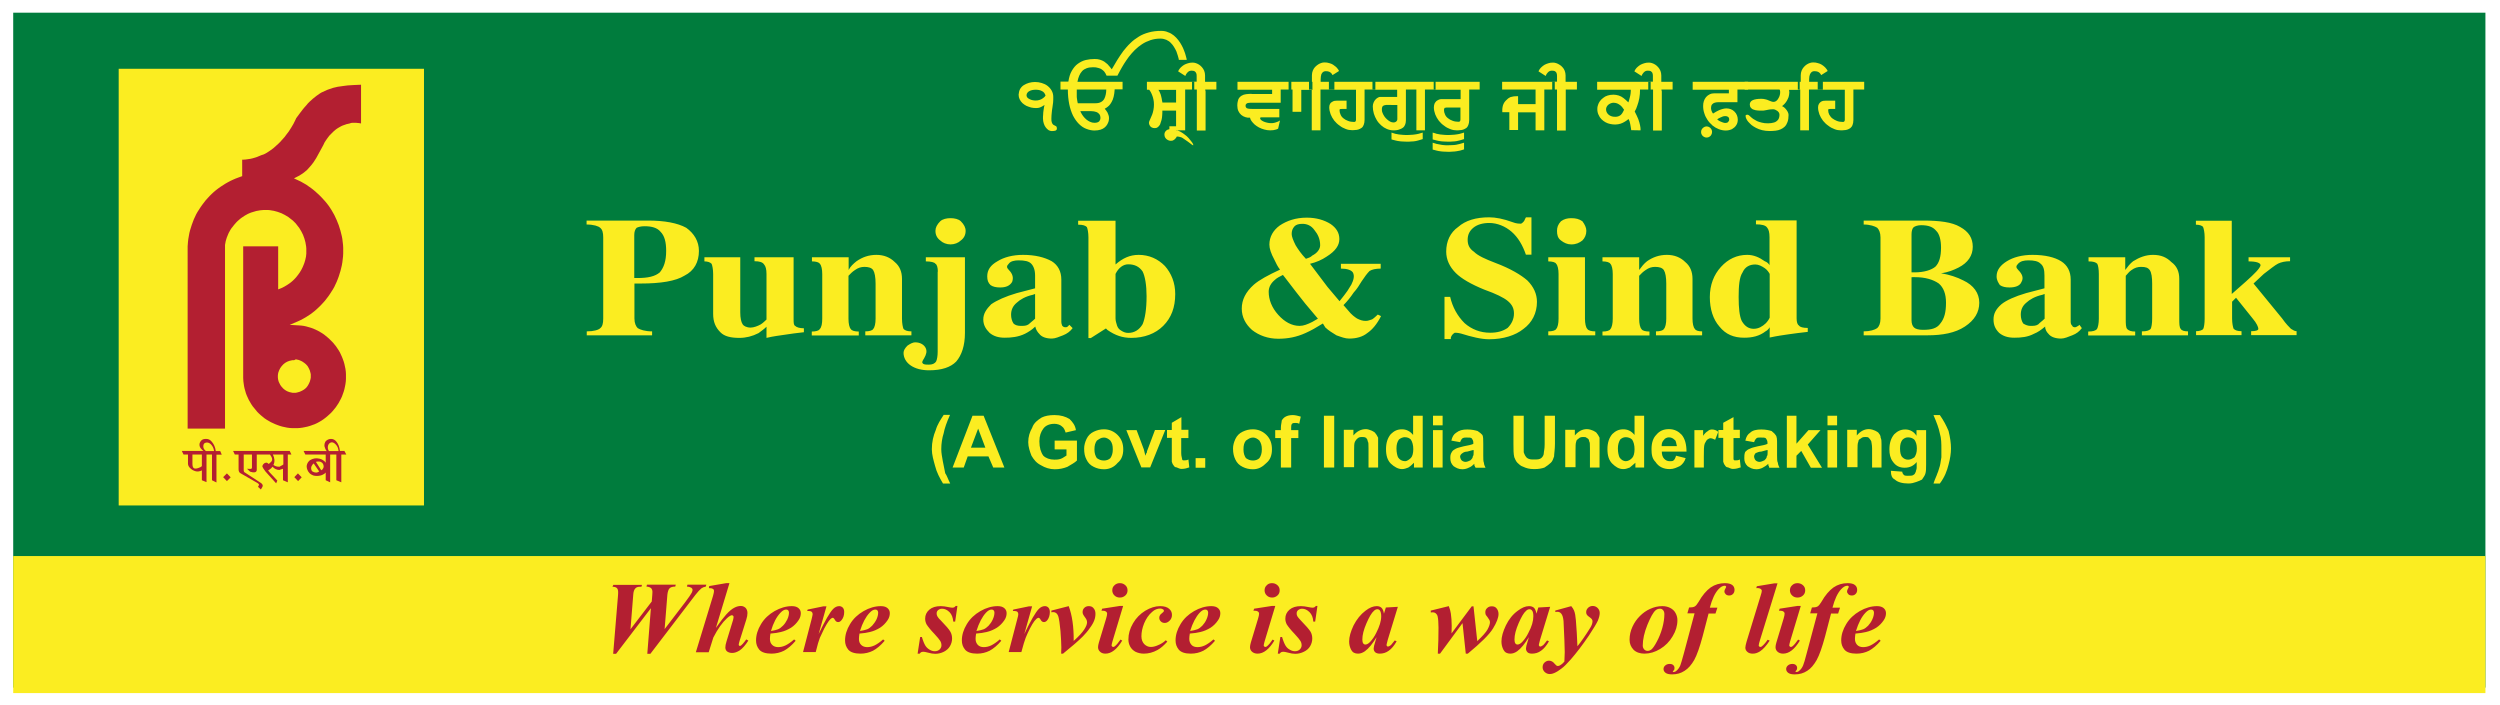
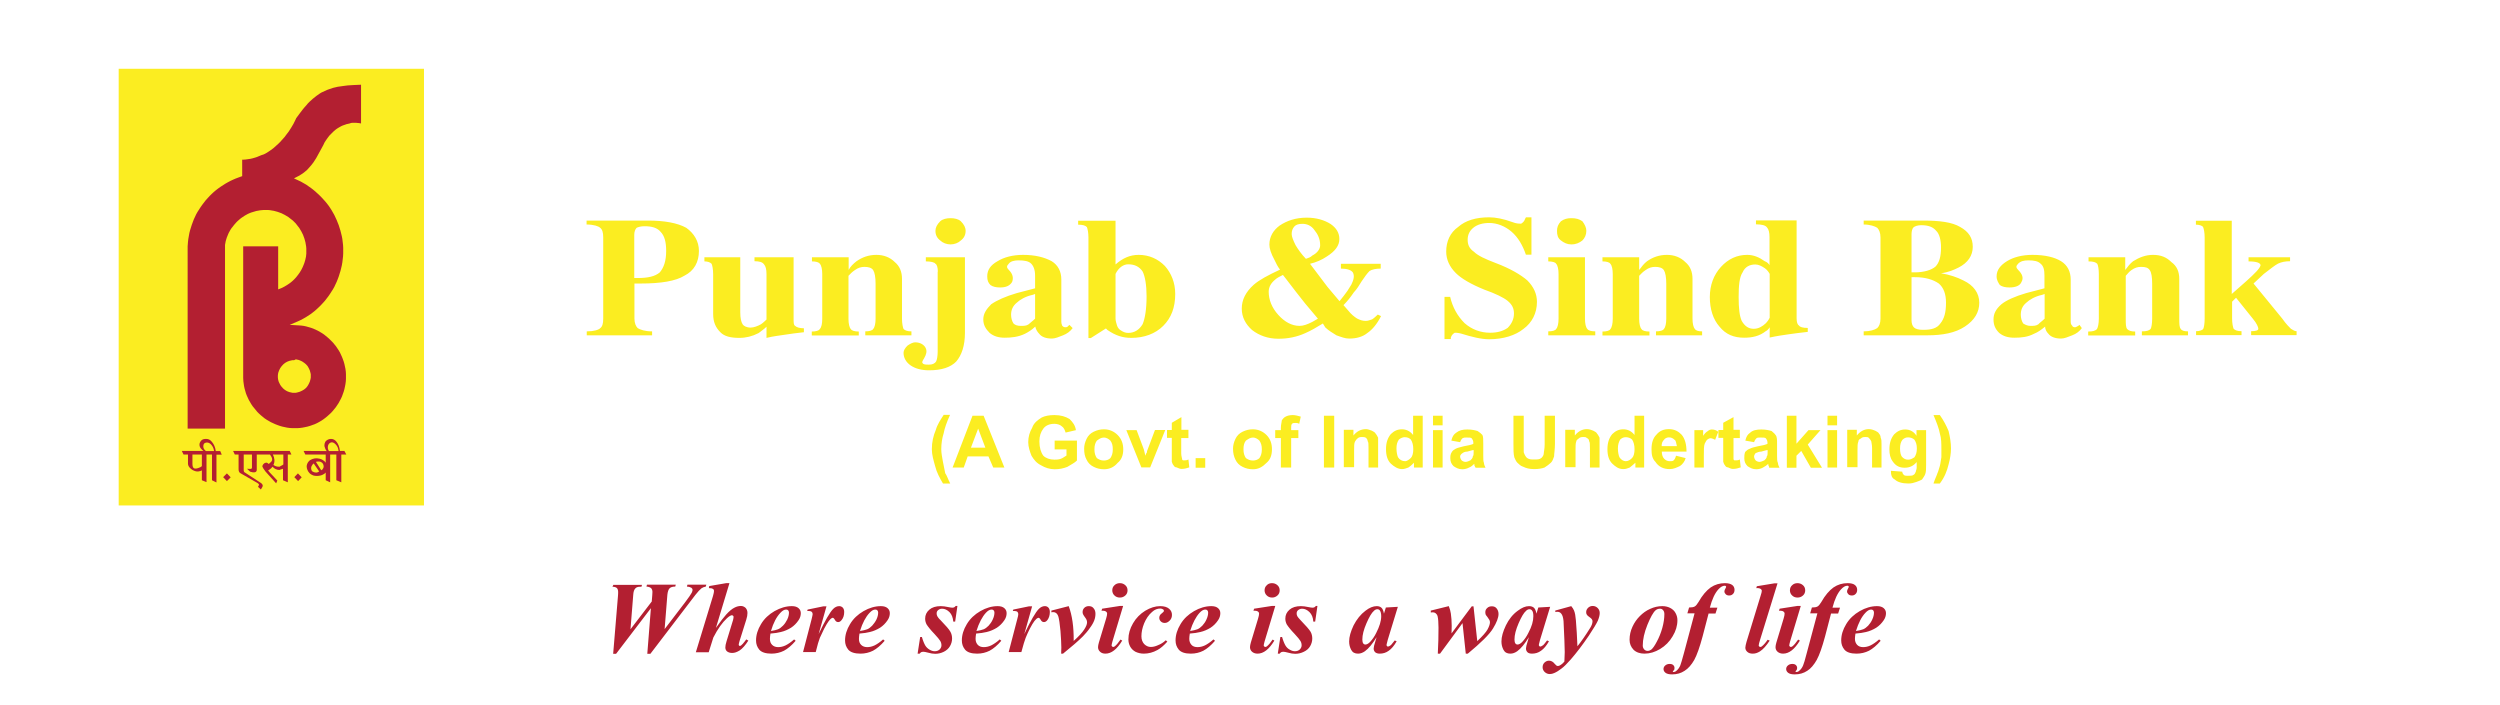
<svg xmlns="http://www.w3.org/2000/svg" version="1.1" id="Layer_1" x="0px" y="0px" viewBox="0 0 145.76 41.12" style="enable-background:new 0 0 145.76 41.12;" xml:space="preserve">
  <style type="text/css">
	.st0{fill-rule:evenodd;clip-rule:evenodd;fill:#007C3D;}
	.st1{fill-rule:evenodd;clip-rule:evenodd;fill:#FBED21;}
	.st2{fill-rule:evenodd;clip-rule:evenodd;fill:#B31F31;}
</style>
-   <rect x="0.77" y="0.74" class="st0" width="144.14" height="39.35" />
  <path class="st1" d="M128.54,18.58v-4.74c0-0.28-0.05-0.51-0.09-0.6c-0.05-0.09-0.23-0.14-0.42-0.14v-0.23h2.09v4.27l0.84-0.74  c0.51-0.46,0.79-0.74,0.84-0.93c0-0.14-0.23-0.23-0.7-0.23V15h2.42v0.23c-0.28,0-0.51,0.05-0.7,0.14c-0.18,0.09-0.46,0.32-0.83,0.6  l-0.6,0.56l1.67,2.04c0.23,0.33,0.42,0.51,0.51,0.6c0.14,0.09,0.23,0.14,0.33,0.14v0.23h-2.65v-0.23c0.28,0,0.42-0.05,0.42-0.14  c0-0.09-0.09-0.32-0.33-0.6l-0.97-1.21l-0.23,0.23v0.98c0,0.28,0.05,0.51,0.09,0.6c0.09,0.09,0.23,0.14,0.46,0.14v0.23h-2.65v-0.23  c0.18,0,0.37-0.05,0.42-0.14C128.5,19.09,128.54,18.86,128.54,18.58z M122.37,18.58v-2.6c0-0.28-0.04-0.51-0.09-0.6  c-0.09-0.09-0.23-0.14-0.51-0.14V15h2.14v0.74c0.14-0.19,0.28-0.37,0.46-0.51c0.37-0.23,0.74-0.37,1.16-0.37  c0.46,0,0.79,0.14,1.07,0.42c0.32,0.23,0.46,0.56,0.46,0.98v2.32c0,0.28,0,0.51,0.09,0.6c0.05,0.09,0.19,0.14,0.42,0.14v0.23h-2.69  v-0.23c0.28,0,0.42-0.05,0.51-0.14c0.05-0.09,0.09-0.32,0.09-0.6v-2.04c0-0.37-0.04-0.65-0.14-0.79s-0.23-0.19-0.51-0.19  c-0.19,0-0.37,0.05-0.56,0.19c-0.14,0.09-0.23,0.23-0.33,0.33v2.51c0,0.28,0,0.51,0.09,0.6c0.09,0.09,0.23,0.14,0.46,0.14v0.23  h-2.74v-0.23c0.28,0,0.42-0.05,0.51-0.14C122.32,19.09,122.37,18.86,122.37,18.58z M119.21,18.58v-1.44l-0.14,0.05  c-0.42,0.09-0.74,0.28-0.93,0.46c-0.23,0.19-0.32,0.42-0.32,0.7c0,0.19,0.05,0.37,0.14,0.51c0.14,0.09,0.28,0.14,0.42,0.14  c0.19,0,0.33,0,0.46-0.09C118.93,18.81,119.07,18.72,119.21,18.58z M117.44,19.69c-0.37,0-0.65-0.09-0.88-0.28  c-0.23-0.23-0.33-0.46-0.33-0.79c0-0.33,0.14-0.6,0.46-0.88c0.28-0.23,0.79-0.46,1.44-0.65l1.07-0.28v-0.74  c0-0.33-0.05-0.56-0.23-0.7c-0.14-0.14-0.37-0.19-0.7-0.19c-0.28,0-0.46,0.05-0.6,0.19c-0.14,0.14-0.14,0.23,0,0.37  c0.23,0.23,0.33,0.46,0.19,0.7c-0.09,0.23-0.37,0.32-0.7,0.32c-0.23,0-0.42-0.04-0.56-0.14c-0.09-0.14-0.19-0.28-0.19-0.51  c0-0.37,0.23-0.65,0.6-0.88c0.37-0.23,0.88-0.37,1.49-0.37c0.74,0,1.3,0.14,1.67,0.37c0.37,0.23,0.56,0.6,0.56,1.07v2.46  c0,0.14,0.05,0.19,0.09,0.23c0,0.05,0.09,0.09,0.14,0.09c0.05,0,0.09,0,0.14-0.05c0.05,0,0.09-0.05,0.14-0.09l0.14,0.19  c-0.14,0.19-0.32,0.33-0.56,0.42c-0.23,0.09-0.46,0.19-0.65,0.19c-0.32,0-0.6-0.09-0.74-0.28c-0.09-0.09-0.19-0.23-0.19-0.42  c-0.23,0.19-0.42,0.33-0.65,0.42C118.23,19.65,117.86,19.69,117.44,19.69z M111.45,16.16v2.51c0,0.19,0.05,0.33,0.14,0.42  c0.09,0.09,0.28,0.14,0.51,0.14h0.05c0.46,0,0.79-0.09,0.98-0.37c0.23-0.28,0.33-0.65,0.33-1.21c0-0.51-0.14-0.88-0.42-1.12  c-0.33-0.23-0.79-0.37-1.39-0.37H111.45z M111.45,13.65v2.23h0.18c0.56,0,0.98-0.14,1.21-0.33c0.23-0.23,0.33-0.6,0.33-1.12  c0-0.42-0.09-0.79-0.28-0.97c-0.19-0.23-0.46-0.33-0.88-0.33c-0.18,0-0.37,0.05-0.46,0.14C111.5,13.33,111.45,13.47,111.45,13.65z   M109.64,18.58v-4.74c0-0.28-0.09-0.46-0.19-0.56c-0.14-0.09-0.42-0.19-0.79-0.19v-0.23h3.48c0.93,0,1.67,0.09,2.14,0.37  c0.51,0.28,0.74,0.65,0.74,1.16c0,0.51-0.28,0.93-0.83,1.21c-0.28,0.14-0.6,0.28-1.02,0.33c0.51,0.09,0.93,0.23,1.3,0.42  c0.6,0.28,0.93,0.74,0.93,1.3c0,0.56-0.28,1.02-0.84,1.39c-0.56,0.37-1.3,0.51-2.18,0.51h-3.72v-0.23c0.37,0,0.65-0.09,0.79-0.19  C109.55,19.04,109.64,18.86,109.64,18.58z M102.34,15.42c-0.33,0-0.6,0.14-0.74,0.46c-0.19,0.28-0.23,0.79-0.23,1.44  c0,0.65,0.05,1.11,0.18,1.39c0.19,0.33,0.42,0.46,0.7,0.46c0.28,0,0.51-0.14,0.7-0.32c0.09-0.09,0.19-0.23,0.23-0.33v-2.55  c-0.05-0.09-0.14-0.23-0.28-0.33C102.71,15.51,102.53,15.42,102.34,15.42z M101.69,19.69c-0.6,0-1.07-0.19-1.44-0.65  c-0.37-0.42-0.56-1.02-0.56-1.72c0-0.7,0.23-1.3,0.65-1.76c0.42-0.46,0.93-0.7,1.53-0.7c0.37,0,0.7,0.14,1.02,0.37  c0.14,0.05,0.23,0.14,0.28,0.23v-1.63c0-0.28-0.05-0.46-0.14-0.56c-0.09-0.14-0.33-0.19-0.65-0.19v-0.23h2.37v5.71  c0,0.23,0.05,0.37,0.14,0.42c0.05,0.09,0.23,0.14,0.51,0.14v0.23c-0.42,0.05-0.79,0.09-1.11,0.14c-0.33,0.05-0.65,0.09-1.11,0.19  v-0.6c-0.05,0.09-0.14,0.19-0.23,0.23C102.58,19.6,102.16,19.69,101.69,19.69z M94.03,18.58v-2.6c0-0.28-0.05-0.51-0.14-0.6  c-0.05-0.09-0.23-0.14-0.46-0.14V15h2.14v0.74c0.14-0.19,0.28-0.37,0.46-0.51c0.33-0.23,0.7-0.37,1.16-0.37  c0.42,0,0.79,0.14,1.07,0.42c0.28,0.23,0.42,0.56,0.42,0.98v2.32c0,0.28,0.05,0.51,0.14,0.6c0.05,0.09,0.19,0.14,0.42,0.14v0.23  h-2.69v-0.23c0.23,0,0.42-0.05,0.46-0.14c0.09-0.09,0.14-0.32,0.14-0.6v-2.04c0-0.37-0.05-0.65-0.14-0.79  c-0.09-0.14-0.28-0.19-0.51-0.19c-0.19,0-0.37,0.05-0.56,0.19c-0.14,0.09-0.28,0.23-0.37,0.33v2.51c0,0.28,0.05,0.51,0.14,0.6  c0.04,0.09,0.23,0.14,0.46,0.14v0.23h-2.74v-0.23c0.23,0,0.42-0.05,0.46-0.14C93.98,19.09,94.03,18.86,94.03,18.58z M91.61,12.72  c0.28,0,0.46,0.05,0.65,0.18c0.14,0.19,0.23,0.37,0.23,0.56c0,0.23-0.09,0.42-0.23,0.56c-0.18,0.14-0.37,0.23-0.65,0.23  c-0.23,0-0.42-0.09-0.6-0.23c-0.19-0.14-0.23-0.33-0.23-0.56c0-0.19,0.05-0.37,0.23-0.56C91.19,12.77,91.38,12.72,91.61,12.72z   M90.87,18.58v-2.6c0-0.28-0.05-0.51-0.14-0.6c-0.04-0.09-0.23-0.14-0.46-0.14V15h2.14v3.58c0,0.28,0.05,0.51,0.14,0.6  c0.05,0.09,0.23,0.14,0.46,0.14v0.23h-2.74v-0.23c0.23,0,0.42-0.05,0.46-0.14C90.82,19.09,90.87,18.86,90.87,18.58z M88.97,14.86  c-0.19-0.56-0.46-1.02-0.84-1.35c-0.37-0.32-0.84-0.51-1.3-0.51c-0.37,0-0.7,0.09-0.93,0.28c-0.23,0.19-0.33,0.42-0.33,0.7  c0,0.28,0.09,0.51,0.37,0.7c0.23,0.23,0.65,0.42,1.25,0.65c0.88,0.33,1.49,0.7,1.86,1.02c0.37,0.37,0.56,0.79,0.56,1.25  c0,0.65-0.28,1.21-0.79,1.58c-0.46,0.37-1.16,0.6-2,0.6c-0.46,0-1.02-0.14-1.63-0.33c-0.19-0.05-0.32-0.05-0.37-0.05  c-0.09,0.05-0.19,0.14-0.23,0.28v0.09h-0.37v-2.46h0.33c0.14,0.6,0.42,1.11,0.84,1.53c0.42,0.37,0.93,0.56,1.49,0.56  c0.42,0,0.74-0.09,1.02-0.28c0.23-0.23,0.37-0.51,0.37-0.84c0-0.28-0.09-0.51-0.37-0.74c-0.23-0.19-0.7-0.42-1.35-0.65  c-0.79-0.32-1.35-0.65-1.67-0.97c-0.37-0.37-0.56-0.79-0.56-1.25c0-0.6,0.23-1.11,0.7-1.44c0.42-0.37,1.02-0.56,1.81-0.56  c0.37,0,0.83,0.09,1.35,0.28c0.23,0.09,0.37,0.09,0.51,0.09c0.09-0.05,0.19-0.14,0.23-0.28l0.05-0.09h0.32v2.18H88.97z M75.31,13.65  c0,0.14,0.09,0.37,0.23,0.65c0.14,0.23,0.33,0.51,0.6,0.79c0.14-0.05,0.28-0.09,0.37-0.19c0.28-0.14,0.46-0.37,0.46-0.6  c0-0.37-0.14-0.65-0.33-0.88c-0.19-0.28-0.46-0.37-0.7-0.37c-0.23,0-0.37,0.05-0.46,0.14C75.35,13.33,75.31,13.47,75.31,13.65z   M75.77,19c0.23,0,0.46-0.09,0.74-0.23l0.33-0.19l-0.74-0.88c-0.33-0.42-0.7-0.88-1.12-1.44l-0.18-0.23  c-0.19,0.09-0.37,0.19-0.46,0.28c-0.23,0.19-0.37,0.42-0.37,0.7c0,0.46,0.18,0.93,0.56,1.35C74.89,18.76,75.31,19,75.77,19z   M74.01,14.26c0-0.46,0.23-0.84,0.6-1.11c0.42-0.28,0.93-0.46,1.58-0.46c0.56,0,1.02,0.14,1.39,0.37c0.33,0.23,0.51,0.51,0.51,0.88  c0,0.37-0.23,0.7-0.74,1.02c-0.28,0.19-0.6,0.33-0.97,0.42l1.02,1.35l0.7,0.83c0.19-0.23,0.33-0.42,0.46-0.6  c0.09-0.14,0.14-0.23,0.23-0.37c0.14-0.28,0.19-0.51,0.09-0.7c-0.09-0.14-0.33-0.23-0.7-0.23v-0.28h2.32v0.28  c-0.28,0-0.51,0.05-0.65,0.14c-0.14,0.14-0.28,0.33-0.46,0.6c-0.14,0.23-0.28,0.46-0.46,0.65c-0.19,0.28-0.37,0.51-0.6,0.74  l0.28,0.32c0.18,0.23,0.37,0.37,0.51,0.46c0.18,0.09,0.32,0.14,0.51,0.14c0.14,0,0.23-0.05,0.37-0.09c0.14-0.09,0.23-0.19,0.33-0.28  l0.19,0.09c-0.23,0.46-0.51,0.79-0.79,0.98c-0.28,0.23-0.65,0.33-1.07,0.33c-0.23,0-0.46-0.09-0.74-0.19  c-0.23-0.14-0.46-0.28-0.65-0.46l-0.14-0.23c-0.37,0.23-0.7,0.42-1.02,0.56c-0.51,0.23-1.02,0.33-1.58,0.33  c-0.6,0-1.12-0.19-1.53-0.51c-0.37-0.33-0.6-0.74-0.6-1.25c0-0.51,0.23-0.97,0.7-1.39c0.32-0.28,0.84-0.56,1.53-0.88  c-0.14-0.18-0.23-0.37-0.32-0.56C74.1,14.77,74.01,14.49,74.01,14.26z M65.78,19.41c0.37,0,0.65-0.19,0.84-0.51  c0.14-0.33,0.23-0.88,0.23-1.63c0-0.65-0.09-1.16-0.23-1.44c-0.19-0.28-0.46-0.42-0.84-0.42c-0.28,0-0.56,0.19-0.74,0.56v2.6  c0,0.14,0.05,0.28,0.09,0.42c0.05,0.14,0.14,0.23,0.23,0.28C65.51,19.37,65.64,19.41,65.78,19.41z M63.46,13.84  c0-0.28-0.05-0.51-0.09-0.6c-0.09-0.09-0.23-0.14-0.51-0.14v-0.23h2.18v2.55c0.42-0.37,0.84-0.56,1.35-0.56  c0.6,0,1.12,0.23,1.53,0.65c0.37,0.42,0.6,0.97,0.6,1.63c0,0.79-0.23,1.39-0.7,1.86c-0.46,0.46-1.11,0.7-1.86,0.7  c-0.51,0-0.93-0.14-1.39-0.46l-0.09-0.09l-0.88,0.56h-0.14V13.84z M60.35,18.58v-1.44l-0.14,0.05c-0.42,0.09-0.74,0.28-0.93,0.46  c-0.23,0.19-0.33,0.42-0.33,0.7c0,0.19,0.05,0.37,0.14,0.51c0.09,0.09,0.23,0.14,0.42,0.14c0.19,0,0.33,0,0.46-0.09  C60.07,18.81,60.21,18.72,60.35,18.58z M58.58,19.69c-0.37,0-0.65-0.09-0.88-0.28c-0.23-0.23-0.37-0.46-0.37-0.79  c0-0.33,0.18-0.6,0.46-0.88c0.33-0.23,0.84-0.46,1.49-0.65l1.07-0.28v-0.74c0-0.33-0.09-0.56-0.23-0.7  c-0.14-0.14-0.37-0.19-0.74-0.19c-0.23,0-0.46,0.05-0.56,0.19c-0.14,0.14-0.14,0.23,0,0.37c0.23,0.23,0.28,0.46,0.19,0.7  c-0.14,0.23-0.37,0.32-0.7,0.32c-0.23,0-0.42-0.04-0.56-0.14c-0.14-0.14-0.19-0.28-0.19-0.51c0-0.37,0.19-0.65,0.6-0.88  c0.37-0.23,0.88-0.37,1.49-0.37c0.7,0,1.25,0.14,1.67,0.37c0.37,0.23,0.56,0.6,0.56,1.07v2.46c0,0.14,0.05,0.19,0.05,0.23  c0.05,0.05,0.09,0.09,0.19,0.09c0.05,0,0.09,0,0.14-0.05c0,0,0.05-0.05,0.09-0.09l0.19,0.19c-0.14,0.19-0.33,0.33-0.56,0.42  c-0.23,0.09-0.46,0.19-0.65,0.19c-0.33,0-0.6-0.09-0.74-0.28c-0.09-0.09-0.19-0.23-0.23-0.42c-0.19,0.19-0.42,0.33-0.6,0.42  C59.37,19.65,58.96,19.69,58.58,19.69z M55.42,12.72c0.23,0,0.46,0.05,0.6,0.18c0.19,0.19,0.28,0.37,0.28,0.56  c0,0.23-0.09,0.42-0.28,0.56c-0.14,0.14-0.37,0.23-0.6,0.23c-0.23,0-0.46-0.09-0.6-0.23c-0.19-0.14-0.28-0.33-0.28-0.56  c0-0.19,0.09-0.37,0.28-0.56C54.96,12.77,55.19,12.72,55.42,12.72z M54.68,15.84c0-0.23-0.05-0.42-0.14-0.46  c-0.05-0.09-0.28-0.14-0.56-0.14V15h2.28v4.41c0,0.74-0.19,1.3-0.51,1.67c-0.32,0.33-0.84,0.51-1.58,0.51  c-0.42,0-0.79-0.09-1.07-0.28c-0.28-0.19-0.42-0.46-0.42-0.74c0-0.14,0.09-0.28,0.23-0.42c0.14-0.09,0.28-0.19,0.46-0.19  c0.28,0,0.51,0.14,0.6,0.33c0.09,0.19,0.04,0.37-0.09,0.6c-0.09,0.14-0.14,0.23-0.09,0.28c0.05,0.09,0.19,0.09,0.37,0.09  c0.19,0,0.33-0.05,0.42-0.19c0.05-0.09,0.09-0.32,0.09-0.56V15.84z M47.94,18.58v-2.6c0-0.28-0.05-0.51-0.14-0.6  c-0.05-0.09-0.23-0.14-0.46-0.14V15h2.14v0.74c0.09-0.19,0.28-0.37,0.46-0.51c0.33-0.23,0.7-0.37,1.16-0.37  c0.42,0,0.79,0.14,1.07,0.42c0.28,0.23,0.42,0.56,0.42,0.98v2.32c0,0.28,0.05,0.51,0.09,0.6c0.09,0.09,0.23,0.14,0.46,0.14v0.23  h-2.69v-0.23c0.23,0,0.42-0.05,0.46-0.14c0.09-0.09,0.14-0.32,0.14-0.6v-2.04c0-0.37-0.05-0.65-0.14-0.79  c-0.09-0.14-0.28-0.19-0.51-0.19c-0.19,0-0.37,0.05-0.56,0.19c-0.14,0.09-0.28,0.23-0.37,0.33v2.51c0,0.28,0.05,0.51,0.14,0.6  c0.05,0.09,0.23,0.14,0.46,0.14v0.23h-2.74v-0.23c0.23,0,0.42-0.05,0.46-0.14C47.9,19.09,47.94,18.86,47.94,18.58z M43.16,15v3.21  c0,0.33,0.05,0.56,0.14,0.7c0.05,0.09,0.23,0.19,0.46,0.19c0.19,0,0.42-0.09,0.6-0.19c0.14-0.09,0.23-0.19,0.33-0.28v-2.65  c0-0.28-0.05-0.46-0.14-0.56c-0.09-0.14-0.28-0.19-0.56-0.19V15h2.28v3.58c0,0.23,0,0.37,0.09,0.42c0.09,0.09,0.28,0.14,0.51,0.14  v0.23c-0.42,0.05-0.79,0.09-1.07,0.14c-0.33,0.05-0.7,0.09-1.11,0.19v-0.65c-0.14,0.14-0.28,0.23-0.46,0.37  c-0.37,0.19-0.74,0.28-1.12,0.28c-0.51,0-0.88-0.09-1.11-0.33c-0.28-0.28-0.42-0.6-0.42-1.07v-2.32c0-0.28-0.05-0.51-0.09-0.6  c-0.09-0.09-0.23-0.14-0.42-0.14V15H43.16z M36.98,16.21h0.19c0.6,0,1.02-0.09,1.3-0.33c0.23-0.28,0.37-0.65,0.37-1.25  c0-0.51-0.09-0.88-0.33-1.12c-0.19-0.23-0.51-0.32-0.93-0.32c-0.23,0-0.37,0.05-0.46,0.09c-0.09,0.09-0.14,0.23-0.14,0.42V16.21z   M35.17,18.58v-4.74c0-0.28-0.05-0.46-0.18-0.56c-0.09-0.09-0.37-0.19-0.79-0.19v-0.23h3.58c0.97,0,1.72,0.14,2.23,0.42  c0.46,0.33,0.74,0.79,0.74,1.35c0,0.65-0.28,1.16-0.84,1.44c-0.51,0.32-1.39,0.46-2.55,0.46h-0.37v2.04c0,0.28,0.09,0.46,0.19,0.56  c0.14,0.09,0.42,0.19,0.84,0.19v0.23h-3.81v-0.23c0.42,0,0.7-0.09,0.79-0.19C35.12,19.04,35.17,18.86,35.17,18.58z" />
  <path class="st1" d="M112.73,28.19c0.09-0.28,0.19-0.46,0.23-0.6c0.05-0.09,0.09-0.28,0.14-0.42c0.05-0.19,0.05-0.33,0.09-0.51  c0-0.14,0-0.28,0-0.46c0-0.33,0-0.65-0.09-0.93c-0.05-0.28-0.19-0.65-0.37-1.07h0.37c0.23,0.33,0.37,0.6,0.51,0.93  c0.09,0.37,0.14,0.7,0.14,1.02c0,0.28-0.05,0.6-0.14,0.93c-0.09,0.37-0.23,0.74-0.51,1.11H112.73z M110.78,26.15  c0,0.23,0.04,0.42,0.14,0.51c0.09,0.09,0.19,0.14,0.33,0.14c0.14,0,0.23-0.05,0.37-0.14c0.09-0.14,0.14-0.28,0.14-0.51  c0-0.23-0.05-0.37-0.14-0.51c-0.09-0.09-0.23-0.14-0.37-0.14c-0.14,0-0.23,0.05-0.33,0.14C110.82,25.78,110.78,25.92,110.78,26.15z   M110.26,27.45l0.65,0.05c0,0.09,0.05,0.14,0.09,0.19c0.05,0.05,0.14,0.05,0.23,0.05c0.14,0,0.28,0,0.33-0.05  c0.09-0.05,0.09-0.09,0.14-0.19c0-0.05,0.05-0.14,0.05-0.23v-0.33c-0.19,0.23-0.42,0.33-0.7,0.33c-0.28,0-0.51-0.09-0.7-0.37  c-0.14-0.19-0.19-0.42-0.19-0.7c0-0.37,0.09-0.65,0.28-0.88c0.19-0.18,0.37-0.28,0.65-0.28c0.28,0,0.51,0.14,0.65,0.37v-0.33h0.56v2  c0,0.23,0,0.42-0.05,0.56c-0.05,0.14-0.14,0.23-0.19,0.32c-0.09,0.05-0.19,0.09-0.33,0.14c-0.14,0.05-0.28,0.09-0.46,0.09  c-0.37,0-0.65-0.09-0.79-0.23c-0.19-0.09-0.23-0.28-0.23-0.46V27.45z M109.71,27.26h-0.56v-1.12c0-0.23-0.05-0.37-0.05-0.42  c-0.05-0.09-0.09-0.14-0.14-0.19c-0.05-0.05-0.09-0.05-0.19-0.05s-0.19,0-0.28,0.09c-0.09,0.04-0.14,0.09-0.14,0.18  c-0.05,0.09-0.05,0.28-0.05,0.51v0.98h-0.6v-2.18h0.56v0.33c0.19-0.23,0.42-0.37,0.7-0.37c0.14,0,0.28,0.05,0.37,0.09  c0.09,0.05,0.19,0.09,0.23,0.18c0.05,0.05,0.09,0.14,0.09,0.23c0.05,0.09,0.05,0.23,0.05,0.37V27.26z M106.55,25.08h0.56v2.18h-0.56  V25.08z M106.55,24.24h0.56v0.56h-0.56V24.24z M104.18,27.26v-3.02h0.56v1.63l0.7-0.79h0.7l-0.74,0.84l0.83,1.35h-0.65l-0.56-0.98  l-0.28,0.28v0.7H104.18z M103.06,26.24c-0.09,0-0.19,0.05-0.37,0.09c-0.14,0-0.23,0.05-0.33,0.09c-0.05,0.05-0.09,0.14-0.09,0.19  c0,0.09,0.05,0.19,0.09,0.23c0.05,0.05,0.14,0.09,0.23,0.09c0.09,0,0.18-0.05,0.28-0.09c0.09-0.09,0.14-0.14,0.14-0.23  c0.05-0.05,0.05-0.14,0.05-0.28V26.24z M102.27,25.78l-0.51-0.09c0.05-0.23,0.14-0.37,0.28-0.46c0.14-0.14,0.37-0.19,0.65-0.19  c0.28,0,0.46,0.05,0.6,0.09c0.09,0.09,0.18,0.14,0.23,0.23c0.09,0.09,0.09,0.28,0.09,0.51v0.7c0,0.19,0,0.33,0.05,0.42  c0,0.09,0.05,0.19,0.09,0.28h-0.6c0,0,0-0.09-0.05-0.14c0-0.05,0-0.05,0-0.09c-0.09,0.09-0.23,0.18-0.33,0.23  c-0.09,0.05-0.23,0.09-0.37,0.09c-0.23,0-0.37-0.09-0.51-0.18c-0.14-0.14-0.19-0.28-0.19-0.46c0-0.14,0-0.23,0.05-0.37  c0.09-0.09,0.14-0.14,0.28-0.19c0.09-0.05,0.23-0.09,0.46-0.14c0.28-0.05,0.46-0.09,0.56-0.14v-0.09c0-0.09-0.05-0.18-0.09-0.23  c-0.05-0.05-0.14-0.05-0.33-0.05c-0.09,0-0.19,0-0.23,0.05C102.37,25.59,102.32,25.64,102.27,25.78z M101.44,25.08v0.46h-0.37v0.88  c0,0.19,0,0.28,0,0.33c0,0.05,0,0.05,0.05,0.09c0.05,0,0.05,0,0.09,0c0.05,0,0.14,0,0.23-0.05l0.05,0.46  c-0.14,0.05-0.28,0.09-0.46,0.09c-0.09,0-0.19-0.05-0.28-0.09c-0.09,0-0.14-0.05-0.19-0.14c-0.05-0.05-0.05-0.09-0.09-0.19  c0-0.09,0-0.23,0-0.42v-0.97h-0.28v-0.46h0.28v-0.42l0.6-0.33v0.74H101.44z M99.35,27.26h-0.56v-2.18h0.51v0.33  c0.09-0.14,0.19-0.23,0.28-0.28c0.04-0.05,0.14-0.09,0.23-0.09c0.14,0,0.28,0.05,0.37,0.14L100,25.64  c-0.09-0.04-0.18-0.09-0.28-0.09c-0.05,0-0.14,0.05-0.19,0.09c-0.05,0.05-0.09,0.14-0.14,0.23c-0.05,0.14-0.05,0.37-0.05,0.74V27.26  z M97.77,26.01c-0.05-0.19-0.05-0.33-0.14-0.37c-0.09-0.09-0.19-0.14-0.33-0.14c-0.09,0-0.23,0.05-0.28,0.14  c-0.09,0.09-0.14,0.19-0.14,0.37H97.77z M97.72,26.57l0.56,0.14c-0.05,0.19-0.19,0.37-0.33,0.46c-0.19,0.09-0.37,0.18-0.6,0.18  c-0.37,0-0.65-0.14-0.83-0.42c-0.19-0.19-0.23-0.42-0.23-0.74c0-0.37,0.09-0.65,0.28-0.84c0.19-0.23,0.42-0.33,0.74-0.33  c0.33,0,0.56,0.14,0.74,0.33c0.19,0.23,0.28,0.56,0.28,0.98h-1.44c0,0.18,0.05,0.33,0.14,0.42c0.09,0.09,0.19,0.14,0.32,0.14  c0.09,0,0.19,0,0.23-0.05C97.63,26.8,97.68,26.71,97.72,26.57z M94.33,26.15c0,0.23,0.05,0.42,0.09,0.51  c0.09,0.14,0.23,0.23,0.37,0.23c0.14,0,0.28-0.09,0.37-0.19c0.09-0.09,0.14-0.28,0.14-0.51c0-0.23-0.05-0.42-0.14-0.56  c-0.09-0.09-0.23-0.14-0.37-0.14c-0.14,0-0.23,0.05-0.33,0.14C94.38,25.78,94.33,25.92,94.33,26.15z M95.86,27.26h-0.51v-0.28  c-0.09,0.09-0.23,0.19-0.33,0.28c-0.14,0.05-0.23,0.09-0.37,0.09c-0.28,0-0.46-0.14-0.65-0.32c-0.19-0.19-0.28-0.46-0.28-0.84  c0-0.37,0.09-0.65,0.28-0.88c0.19-0.18,0.37-0.28,0.65-0.28c0.23,0,0.46,0.09,0.65,0.33v-1.12h0.56V27.26z M93.26,27.26H92.7v-1.12  c0-0.23,0-0.37-0.05-0.42c0-0.09-0.04-0.14-0.14-0.19c-0.05-0.05-0.09-0.05-0.19-0.05c-0.09,0-0.19,0-0.28,0.09  c-0.05,0.04-0.14,0.09-0.14,0.18c-0.04,0.09-0.04,0.28-0.04,0.51v0.98h-0.6v-2.18h0.56v0.33c0.19-0.23,0.42-0.37,0.7-0.37  c0.14,0,0.28,0.05,0.37,0.09c0.09,0.05,0.19,0.09,0.23,0.18c0.05,0.05,0.09,0.14,0.14,0.23c0,0.09,0,0.23,0,0.37V27.26z   M88.24,24.24h0.6v1.67c0,0.23,0,0.42,0,0.46c0.05,0.14,0.09,0.23,0.19,0.33c0.14,0.09,0.23,0.09,0.42,0.09c0.18,0,0.32,0,0.42-0.09  c0.05-0.05,0.14-0.14,0.14-0.28c0-0.09,0.05-0.23,0.05-0.51v-1.67h0.6v1.63c0,0.33-0.05,0.6-0.05,0.74  c-0.05,0.14-0.09,0.28-0.19,0.37c-0.09,0.09-0.23,0.19-0.37,0.28c-0.14,0.05-0.33,0.09-0.6,0.09c-0.28,0-0.46-0.05-0.65-0.14  c-0.14-0.04-0.23-0.14-0.33-0.23c-0.09-0.09-0.14-0.23-0.18-0.32c-0.05-0.19-0.05-0.46-0.05-0.79V24.24z M85.92,26.24  c-0.09,0-0.19,0.05-0.37,0.09c-0.14,0-0.23,0.05-0.28,0.09c-0.09,0.05-0.14,0.14-0.14,0.19c0,0.09,0.05,0.19,0.09,0.23  c0.05,0.05,0.14,0.09,0.23,0.09c0.09,0,0.19-0.05,0.28-0.09c0.09-0.09,0.14-0.14,0.14-0.23c0.05-0.05,0.05-0.14,0.05-0.28V26.24z   M85.13,25.78l-0.51-0.09c0.05-0.23,0.14-0.37,0.28-0.46c0.18-0.14,0.37-0.19,0.65-0.19c0.28,0,0.46,0.05,0.6,0.09  c0.14,0.09,0.19,0.14,0.28,0.23c0.05,0.09,0.05,0.28,0.05,0.51v0.7c0,0.19,0,0.33,0.04,0.42c0,0.09,0.05,0.19,0.09,0.28h-0.56  c-0.05,0-0.05-0.09-0.09-0.14c0-0.05,0-0.05,0-0.09c-0.09,0.09-0.19,0.18-0.33,0.23c-0.09,0.05-0.23,0.09-0.37,0.09  c-0.23,0-0.37-0.09-0.51-0.18c-0.14-0.14-0.19-0.28-0.19-0.46c0-0.14,0-0.23,0.09-0.37c0.05-0.09,0.14-0.14,0.23-0.19  c0.09-0.05,0.28-0.09,0.46-0.14c0.28-0.05,0.46-0.09,0.56-0.14v-0.09c0-0.09-0.05-0.18-0.09-0.23c-0.05-0.05-0.14-0.05-0.32-0.05  c-0.09,0-0.14,0-0.23,0.05C85.23,25.59,85.18,25.64,85.13,25.78z M83.55,25.08h0.56v2.18h-0.56V25.08z M83.55,24.24h0.56v0.56h-0.56  V24.24z M81.42,26.15c0,0.23,0.05,0.42,0.09,0.51c0.09,0.14,0.23,0.23,0.42,0.23c0.09,0,0.23-0.09,0.33-0.19  c0.09-0.09,0.14-0.28,0.14-0.51c0-0.23-0.05-0.42-0.14-0.56c-0.09-0.09-0.19-0.14-0.37-0.14c-0.09,0-0.23,0.05-0.33,0.14  C81.46,25.78,81.42,25.92,81.42,26.15z M82.95,27.26h-0.51v-0.28c-0.09,0.09-0.19,0.19-0.33,0.28c-0.14,0.05-0.23,0.09-0.37,0.09  c-0.23,0-0.46-0.14-0.65-0.32c-0.19-0.19-0.28-0.46-0.28-0.84c0-0.37,0.09-0.65,0.28-0.88c0.19-0.18,0.37-0.28,0.65-0.28  c0.23,0,0.46,0.09,0.65,0.33v-1.12h0.56V27.26z M80.35,27.26h-0.56v-1.12c0-0.23,0-0.37-0.05-0.42c0-0.09-0.05-0.14-0.09-0.19  c-0.09-0.05-0.14-0.05-0.23-0.05s-0.19,0-0.28,0.09c-0.05,0.04-0.09,0.09-0.14,0.18c-0.05,0.09-0.05,0.28-0.05,0.51v0.98h-0.6v-2.18  h0.56v0.33c0.19-0.23,0.42-0.37,0.74-0.37c0.09,0,0.23,0.05,0.33,0.09c0.09,0.05,0.19,0.09,0.23,0.18c0.05,0.05,0.09,0.14,0.14,0.23  c0,0.09,0,0.23,0,0.37V27.26z M77.19,24.24h0.6v3.02h-0.6V24.24z M74.35,25.08h0.33v-0.14c0-0.18,0.05-0.32,0.05-0.42  c0.05-0.09,0.14-0.19,0.23-0.23c0.09-0.05,0.23-0.09,0.42-0.09c0.14,0,0.32,0.05,0.46,0.09l-0.09,0.42  c-0.09-0.05-0.14-0.05-0.23-0.05c-0.09,0-0.14,0-0.19,0.05c-0.05,0.05-0.05,0.14-0.05,0.23v0.14h0.42v0.46h-0.42v1.72h-0.6v-1.72  h-0.33V25.08z M72.5,26.2c0,0.23,0.05,0.37,0.14,0.51c0.14,0.09,0.23,0.14,0.42,0.14c0.14,0,0.28-0.05,0.37-0.14  c0.09-0.14,0.14-0.28,0.14-0.51c0-0.23-0.05-0.37-0.14-0.51c-0.09-0.09-0.23-0.18-0.37-0.18c-0.18,0-0.28,0.09-0.42,0.18  C72.54,25.82,72.5,25.96,72.5,26.2z M71.89,26.15c0-0.18,0.05-0.37,0.14-0.56c0.09-0.19,0.23-0.33,0.42-0.42  c0.19-0.09,0.37-0.14,0.6-0.14c0.33,0,0.6,0.14,0.79,0.33c0.23,0.23,0.32,0.51,0.32,0.84c0,0.32-0.09,0.6-0.32,0.79  c-0.23,0.23-0.46,0.37-0.79,0.37c-0.23,0-0.42-0.05-0.6-0.14c-0.19-0.09-0.33-0.23-0.42-0.42C71.94,26.61,71.89,26.43,71.89,26.15z   M69.71,26.71h0.56v0.56h-0.56V26.71z M69.29,25.08v0.46h-0.42v0.88c0,0.19,0.05,0.28,0.05,0.33c0,0.05,0,0.05,0.05,0.09  c0,0,0.05,0,0.09,0c0.04,0,0.14,0,0.23-0.05l0.05,0.46c-0.14,0.05-0.28,0.09-0.46,0.09c-0.09,0-0.18-0.05-0.28-0.09  c-0.09,0-0.14-0.05-0.19-0.14c-0.05-0.05-0.05-0.09-0.09-0.19c0-0.09,0-0.23,0-0.42v-0.97h-0.28v-0.46h0.28v-0.42l0.56-0.33v0.74  H69.29z M66.55,27.26l-0.88-2.18h0.6l0.42,1.12l0.09,0.37c0.04-0.09,0.04-0.14,0.09-0.19c0-0.05,0-0.09,0.05-0.19l0.42-1.12h0.6  l-0.88,2.18H66.55z M63.81,26.2c0,0.23,0.05,0.37,0.14,0.51c0.14,0.09,0.23,0.14,0.42,0.14c0.14,0,0.28-0.05,0.37-0.14  c0.09-0.14,0.14-0.28,0.14-0.51c0-0.23-0.04-0.37-0.14-0.51c-0.09-0.09-0.23-0.18-0.37-0.18c-0.19,0-0.28,0.09-0.42,0.18  C63.86,25.82,63.81,25.96,63.81,26.2z M63.21,26.15c0-0.18,0.05-0.37,0.14-0.56c0.09-0.19,0.23-0.33,0.42-0.42  c0.19-0.09,0.37-0.14,0.6-0.14c0.33,0,0.6,0.14,0.79,0.33c0.23,0.23,0.33,0.51,0.33,0.84c0,0.32-0.09,0.6-0.33,0.79  c-0.19,0.23-0.46,0.37-0.79,0.37c-0.23,0-0.42-0.05-0.6-0.14c-0.19-0.09-0.33-0.23-0.42-0.42C63.25,26.61,63.21,26.43,63.21,26.15z   M61.49,26.2v-0.51h1.3v1.16c-0.14,0.14-0.33,0.23-0.56,0.37c-0.23,0.09-0.46,0.14-0.74,0.14c-0.28,0-0.56-0.09-0.79-0.23  c-0.28-0.14-0.42-0.33-0.56-0.56c-0.09-0.23-0.19-0.51-0.19-0.79c0-0.32,0.09-0.6,0.23-0.84c0.09-0.28,0.33-0.46,0.56-0.6  c0.19-0.09,0.42-0.14,0.74-0.14c0.37,0,0.65,0.09,0.88,0.23c0.19,0.19,0.33,0.37,0.37,0.65l-0.6,0.14  c-0.05-0.14-0.09-0.28-0.23-0.37c-0.09-0.09-0.28-0.14-0.42-0.14c-0.28,0-0.51,0.09-0.65,0.28c-0.14,0.19-0.23,0.42-0.23,0.74  c0,0.37,0.09,0.65,0.23,0.84c0.14,0.14,0.37,0.23,0.65,0.23c0.09,0,0.23,0,0.37-0.05c0.14-0.05,0.23-0.14,0.33-0.19V26.2H61.49z   M57.45,26.1l-0.42-1.11l-0.42,1.11H57.45z M58.56,27.26h-0.65l-0.28-0.65h-1.21l-0.23,0.65h-0.65l1.16-3.02h0.65L58.56,27.26z   M55.4,28.19h-0.42c-0.19-0.32-0.37-0.65-0.46-1.02c-0.09-0.33-0.19-0.65-0.19-0.98c0-0.42,0.09-0.79,0.23-1.12  c0.09-0.32,0.28-0.6,0.46-0.88h0.37c-0.19,0.42-0.32,0.79-0.37,1.07c-0.09,0.28-0.14,0.6-0.14,0.93c0,0.23,0.05,0.46,0.09,0.7  c0.05,0.23,0.09,0.46,0.14,0.7C55.21,27.73,55.26,27.91,55.4,28.19z" />
  <g>
-     <path class="st1" d="M91.29,5.22h0.65V4.77h-0.66V4.4c0-0.1-0.02-0.19-0.05-0.27c-0.03-0.08-0.07-0.15-0.13-0.21   c-0.05-0.06-0.11-0.11-0.18-0.15c-0.06-0.04-0.13-0.07-0.19-0.09c-0.06-0.02-0.12-0.03-0.18-0.03c-0.11,0-0.2,0.01-0.28,0.04   c-0.08,0.02-0.16,0.06-0.22,0.09c-0.06,0.04-0.12,0.08-0.16,0.12c-0.05,0.04-0.08,0.08-0.11,0.12c-0.03,0.04-0.05,0.07-0.06,0.1   c-0.01,0.02-0.02,0.04-0.02,0.04l0.42,0.27c0,0,0.01-0.01,0.01-0.03c0.01-0.02,0.02-0.04,0.04-0.08c0.02-0.03,0.04-0.06,0.07-0.09   c0.03-0.03,0.06-0.06,0.1-0.08c0.04-0.02,0.09-0.03,0.14-0.03c0.08,0,0.15,0.01,0.19,0.04c0.05,0.03,0.08,0.07,0.09,0.12   c0.02,0.05,0.02,0.11,0.02,0.17v0.31H90.5v0.46h0.28c0,0.03,0,0.09,0,0.17c0,0.08,0,0.17,0,0.27c0,0.1,0,0.22,0,0.34   c0,0.12,0,0.25,0,0.38c0,0.13,0,0.26,0,0.38c0,0.12,0,0.24,0,0.35c0,0.11,0,0.21,0,0.3c0,0.09,0,0.15,0,0.2l0.51,0   c0-0.04,0-0.1,0-0.19c0-0.08,0-0.19,0-0.3c0-0.12,0-0.24,0-0.38c0-0.13,0-0.27,0-0.41c0-0.14,0-0.27,0-0.4c0-0.13,0-0.24,0-0.35   c0-0.1,0-0.19,0-0.25C91.29,5.27,91.29,5.23,91.29,5.22z M87.58,5.22h1.95v0.85h-1.02V5.61c-0.1,0-0.19,0-0.26,0.01   c-0.07,0.01-0.13,0.03-0.18,0.04c-0.05,0.02-0.09,0.05-0.14,0.08c-0.04,0.03-0.09,0.08-0.14,0.13c-0.05,0.05-0.09,0.11-0.12,0.17   c-0.03,0.06-0.05,0.12-0.06,0.18c-0.01,0.06-0.02,0.11-0.02,0.16c0,0.05,0,0.09,0,0.12c0,0.03,0,0.04,0,0.04H88v1.04h0.51V6.55   h1.02V7.6h0.51V5.22h0.61V4.77h-3.07V5.22z M83.53,8.32v0.4c0.08,0.02,0.16,0.04,0.23,0.06c0.07,0.02,0.14,0.03,0.21,0.04   c0.07,0.01,0.14,0.02,0.21,0.02c0.07,0,0.15,0.01,0.24,0.01c0.1,0,0.18,0,0.26-0.01c0.08,0,0.15-0.01,0.23-0.02   c0.07-0.01,0.14-0.02,0.22-0.04c0.07-0.02,0.15-0.04,0.23-0.07V8.32c-0.09,0.03-0.17,0.05-0.24,0.07   c-0.07,0.02-0.15,0.03-0.22,0.05c-0.07,0.01-0.15,0.02-0.22,0.02c-0.08,0-0.16,0.01-0.26,0.01c-0.09,0-0.17,0-0.24-0.01   c-0.07-0.01-0.14-0.01-0.21-0.03c-0.07-0.01-0.14-0.03-0.21-0.04C83.69,8.37,83.62,8.35,83.53,8.32z M83.53,7.73v0.4   c0.08,0.02,0.16,0.04,0.23,0.06c0.07,0.02,0.14,0.03,0.21,0.04c0.07,0.01,0.14,0.02,0.21,0.02c0.07,0,0.15,0.01,0.24,0.01   c0.1,0,0.18,0,0.26-0.01c0.08,0,0.15-0.01,0.23-0.02c0.07-0.01,0.14-0.03,0.22-0.05c0.07-0.02,0.15-0.04,0.23-0.07V7.73   c-0.09,0.03-0.17,0.05-0.24,0.07c-0.07,0.02-0.15,0.03-0.22,0.04c-0.07,0.01-0.15,0.02-0.22,0.02c-0.08,0.01-0.16,0.01-0.26,0.01   c-0.09,0-0.17,0-0.24-0.01c-0.07-0.01-0.14-0.01-0.21-0.02c-0.07-0.01-0.14-0.03-0.21-0.04C83.69,7.78,83.62,7.75,83.53,7.73z    M84.33,6.27h0.82v0.7c0,0.04-0.01,0.08-0.03,0.1c-0.02,0.02-0.04,0.03-0.08,0.03c-0.13,0-0.25-0.02-0.35-0.06   c-0.11-0.04-0.2-0.09-0.27-0.15c-0.08-0.06-0.14-0.14-0.17-0.22c-0.04-0.08-0.06-0.17-0.06-0.26c0-0.02,0-0.04,0.01-0.07   c0.01-0.02,0.02-0.04,0.04-0.06C84.26,6.29,84.29,6.28,84.33,6.27z M85.16,5.22v0.56h-1.14c-0.04,0-0.08,0.01-0.13,0.03   c-0.05,0.02-0.09,0.05-0.14,0.08c-0.04,0.04-0.08,0.09-0.11,0.15C83.62,6.1,83.6,6.17,83.6,6.26c0,0.14,0.03,0.27,0.08,0.41   c0.05,0.13,0.12,0.25,0.21,0.37c0.09,0.11,0.19,0.21,0.31,0.29c0.11,0.09,0.23,0.15,0.36,0.2c0.13,0.05,0.25,0.07,0.37,0.07   c0.05,0,0.11,0,0.18-0.01c0.06,0,0.13-0.01,0.19-0.03c0.06-0.02,0.12-0.05,0.18-0.09c0.06-0.04,0.1-0.1,0.13-0.18   c0.03-0.08,0.05-0.17,0.05-0.29V5.22h0.61V4.77h-2.68v0.46H85.16z M81.13,7.73v0.4c0.08,0.02,0.16,0.04,0.23,0.06   c0.07,0.02,0.14,0.03,0.21,0.04c0.07,0.01,0.14,0.02,0.21,0.02c0.07,0,0.15,0.01,0.24,0.01c0.1,0,0.18,0,0.26-0.01   c0.08,0,0.16-0.01,0.23-0.02c0.07-0.01,0.14-0.03,0.21-0.05c0.07-0.02,0.15-0.04,0.23-0.07V7.73c-0.09,0.03-0.17,0.05-0.24,0.07   c-0.07,0.02-0.15,0.03-0.22,0.04c-0.07,0.01-0.15,0.02-0.22,0.02c-0.08,0.01-0.16,0.01-0.26,0.01c-0.09,0-0.17,0-0.24-0.01   c-0.08-0.01-0.15-0.01-0.21-0.02c-0.07-0.01-0.14-0.03-0.21-0.04C81.29,7.78,81.21,7.75,81.13,7.73z M81.47,6.13v0.82   c0,0.03-0.01,0.06-0.02,0.08c-0.02,0.03-0.04,0.06-0.08,0.08c-0.03,0.02-0.08,0.03-0.13,0.03c-0.06,0-0.13-0.02-0.19-0.05   c-0.06-0.03-0.12-0.08-0.18-0.13c-0.06-0.05-0.11-0.11-0.16-0.18c-0.04-0.07-0.08-0.13-0.1-0.19c-0.03-0.07-0.04-0.12-0.04-0.18   c0-0.02,0-0.04,0-0.07c0-0.03,0.01-0.06,0.02-0.1c0.01-0.03,0.03-0.06,0.07-0.08c0.03-0.02,0.08-0.03,0.15-0.04H81.47z M83.08,5.22   h0.62V4.77h-3.68v0.46h1.44v0.42h-0.99c-0.04,0-0.08,0.01-0.13,0.04c-0.05,0.03-0.1,0.06-0.14,0.11c-0.05,0.05-0.08,0.1-0.11,0.17   c-0.03,0.07-0.05,0.14-0.05,0.23c0,0.14,0.02,0.28,0.06,0.42c0.04,0.14,0.1,0.26,0.17,0.38c0.07,0.12,0.16,0.22,0.26,0.31   c0.1,0.09,0.21,0.16,0.33,0.21c0.12,0.05,0.25,0.08,0.38,0.08c0.05,0,0.11,0,0.18-0.01c0.06-0.01,0.13-0.02,0.19-0.05   c0.07-0.02,0.12-0.05,0.18-0.09c0.06-0.04,0.1-0.1,0.13-0.17c0.03-0.07,0.05-0.15,0.05-0.26v-1.8h0.61V7.6h0.5V5.22z M80.19,4.77   h-2.71v0.46h1.58v1.75c0,0.04-0.01,0.08-0.03,0.1c-0.02,0.02-0.04,0.03-0.08,0.03c-0.13,0-0.25-0.02-0.35-0.06   c-0.11-0.04-0.2-0.09-0.27-0.15c-0.08-0.06-0.14-0.14-0.17-0.22C78.12,6.6,78.1,6.51,78.1,6.42c0-0.03,0.01-0.05,0.03-0.06   c0.02,0,0.07-0.01,0.13-0.01h0.25V5.87h-0.57c-0.04,0-0.08,0.01-0.13,0.01c-0.05,0.01-0.1,0.03-0.14,0.06   C77.62,5.96,77.58,6,77.55,6.05c-0.03,0.05-0.05,0.12-0.05,0.2c0,0.14,0.03,0.27,0.08,0.41c0.05,0.13,0.12,0.25,0.21,0.37   c0.09,0.11,0.19,0.21,0.31,0.29c0.11,0.09,0.23,0.15,0.36,0.2c0.12,0.05,0.25,0.07,0.37,0.07c0.05,0,0.11,0,0.18-0.01   c0.06,0,0.13-0.01,0.19-0.03c0.06-0.02,0.12-0.05,0.18-0.09c0.06-0.04,0.1-0.1,0.13-0.18c0.03-0.08,0.05-0.17,0.05-0.29V5.22h0.63   V4.77z M76.32,5.22h0.16V7.6h0.51V5.22h0.81V4.77h-0.8V4.62c0-0.12,0.02-0.22,0.04-0.29c0.03-0.07,0.07-0.11,0.11-0.14   c0.05-0.03,0.1-0.04,0.14-0.04c0.08,0,0.15,0.01,0.2,0.03c0.05,0.02,0.09,0.05,0.12,0.08c0.03,0.03,0.05,0.06,0.06,0.08   c0.01,0.02,0.02,0.04,0.02,0.04l0.38-0.24c0,0-0.01-0.01-0.02-0.04c-0.01-0.02-0.03-0.06-0.06-0.09c-0.03-0.04-0.06-0.08-0.11-0.12   c-0.05-0.04-0.1-0.08-0.16-0.12c-0.06-0.04-0.14-0.07-0.22-0.09c-0.08-0.03-0.18-0.04-0.28-0.04c-0.06,0-0.12,0.01-0.18,0.03   c-0.06,0.02-0.13,0.05-0.19,0.09c-0.06,0.04-0.12,0.09-0.18,0.15c-0.05,0.06-0.1,0.13-0.13,0.21c-0.03,0.08-0.05,0.17-0.05,0.27   v0.38h-0.17V5.22z M75.13,5.22h0.23c0,0.02,0,0.05,0,0.11c0,0.06,0,0.12,0,0.2c0,0.08,0,0.17,0,0.26c0,0.09,0,0.18,0,0.28   c0,0.09,0,0.17,0,0.25c0,0.08,0,0.14,0,0.2l0.51,0c0-0.08,0-0.16,0-0.26c0-0.09,0-0.19,0-0.28c0-0.1,0-0.19,0-0.28   c0-0.09,0-0.18,0-0.26c0-0.08,0-0.15,0-0.2h0.65V4.77h-1.39V5.22z M72.97,5.47c-0.1,0-0.21,0.01-0.31,0.02   c-0.1,0.01-0.19,0.04-0.27,0.09c-0.08,0.05-0.14,0.11-0.19,0.21C72.17,5.88,72.14,6,72.14,6.15c0,0.12,0.02,0.23,0.06,0.32   c0.04,0.09,0.1,0.17,0.17,0.23c0.07,0.06,0.15,0.1,0.24,0.13c0.09,0.03,0.18,0.04,0.27,0.03c0.01,0.06,0.04,0.13,0.09,0.2   c0.05,0.07,0.11,0.13,0.18,0.2c0.07,0.06,0.16,0.12,0.25,0.17c0.1,0.05,0.2,0.09,0.31,0.12c0.11,0.03,0.22,0.05,0.34,0.05   c0.07,0,0.12-0.01,0.18-0.01c0.05-0.01,0.1-0.02,0.14-0.03c0.05-0.01,0.1-0.03,0.15-0.06l0.11-0.48c-0.02,0.02-0.06,0.04-0.1,0.06   C74.5,7.1,74.45,7.11,74.4,7.13c-0.05,0.02-0.1,0.03-0.15,0.04c-0.05,0.01-0.1,0.01-0.14,0.01c-0.08,0-0.17-0.01-0.24-0.03   c-0.08-0.02-0.15-0.04-0.21-0.07c-0.06-0.03-0.11-0.06-0.14-0.09c-0.03-0.03-0.05-0.06-0.05-0.09c0-0.02,0.01-0.04,0.02-0.05   c0.01-0.01,0.03-0.01,0.06-0.01h1.04V6.35h-1.56c-0.09,0-0.16,0-0.22-0.01c-0.06-0.01-0.11-0.02-0.14-0.05   c-0.03-0.03-0.05-0.07-0.05-0.12c0-0.06,0.02-0.1,0.05-0.12c0.03-0.03,0.08-0.05,0.13-0.05c0.06-0.01,0.12-0.01,0.19-0.01h1.68   V5.22h0.62V4.77h-3.14v0.46h2.02v0.25H72.97z M68.56,7.36h-0.38v0.17c0,0-0.01,0-0.03,0.01c-0.02,0-0.04,0.01-0.07,0.02   c-0.03,0.01-0.06,0.03-0.09,0.06c-0.03,0.02-0.05,0.06-0.07,0.09c-0.02,0.04-0.03,0.08-0.03,0.14c0,0.07,0.02,0.13,0.05,0.18   c0.03,0.05,0.08,0.1,0.14,0.13c0.05,0.03,0.11,0.05,0.18,0.05c0.06,0,0.12-0.01,0.16-0.04c0.05-0.03,0.08-0.05,0.11-0.09   c0.03-0.03,0.05-0.06,0.06-0.08c0.01-0.02,0.02-0.04,0.02-0.04c0,0,0.01,0,0.03,0c0.02,0,0.05,0.01,0.09,0.01   c0.04,0.01,0.08,0.02,0.12,0.03c0.04,0.01,0.08,0.03,0.12,0.06c0.11,0.07,0.21,0.14,0.29,0.2c0.08,0.06,0.15,0.11,0.2,0.15   c0.05,0.04,0.08,0.06,0.1,0.06c0.02,0,0.02-0.02,0-0.06c-0.01-0.04-0.04-0.09-0.09-0.15c-0.05-0.06-0.1-0.13-0.17-0.21   c-0.07-0.08-0.15-0.15-0.25-0.22c-0.06-0.05-0.11-0.08-0.16-0.11c-0.05-0.03-0.1-0.06-0.15-0.08c-0.05-0.02-0.11-0.04-0.17-0.06   V7.36z M70.27,5.22h0.65V4.77h-0.66V4.4c0-0.1-0.02-0.19-0.05-0.27c-0.03-0.08-0.08-0.15-0.13-0.21c-0.05-0.06-0.11-0.11-0.17-0.15   c-0.06-0.04-0.13-0.07-0.19-0.09c-0.06-0.02-0.12-0.03-0.18-0.03c-0.1,0-0.2,0.01-0.28,0.04c-0.08,0.02-0.16,0.06-0.22,0.09   c-0.06,0.04-0.12,0.08-0.16,0.12c-0.05,0.04-0.08,0.08-0.11,0.12c-0.03,0.04-0.05,0.07-0.06,0.1c-0.01,0.02-0.02,0.04-0.02,0.04   l0.42,0.27c0,0,0-0.01,0.01-0.03c0.01-0.02,0.02-0.04,0.04-0.08c0.02-0.03,0.04-0.06,0.07-0.09c0.03-0.03,0.06-0.06,0.1-0.08   c0.04-0.02,0.09-0.03,0.14-0.03c0.08,0,0.14,0.01,0.19,0.04c0.04,0.03,0.07,0.07,0.09,0.12c0.02,0.05,0.02,0.11,0.02,0.17v0.31   h-0.27v0.46h0.28c0,0.03,0,0.09,0,0.17c0,0.08,0,0.17,0,0.27c0,0.1,0,0.22,0,0.34c0,0.12,0,0.25,0,0.38c0,0.13,0,0.26,0,0.38   c0,0.12,0,0.24,0,0.35c0,0.11,0,0.21,0,0.3c0,0.09,0,0.15,0,0.2l0.51,0c0-0.04,0-0.1,0-0.19c0-0.08,0-0.19,0-0.3   c0-0.12,0-0.24,0-0.38c0-0.13,0-0.27,0-0.41c0-0.14,0-0.27,0-0.4c0-0.13,0-0.24,0-0.35c0-0.1,0-0.19,0-0.25   C70.27,5.27,70.27,5.23,70.27,5.22z M68.57,5.22v0.76h-0.8c0,0,0-0.01,0-0.03c0-0.02-0.01-0.06-0.02-0.09   c-0.01-0.04-0.01-0.08-0.02-0.12c-0.01-0.04-0.02-0.09-0.03-0.13c-0.01-0.04-0.02-0.08-0.03-0.11c-0.02-0.05-0.04-0.1-0.06-0.14   c-0.02-0.04-0.03-0.07-0.05-0.09c-0.01-0.02-0.02-0.03-0.02-0.03H68.57z M69.63,4.77h-2.76v0.46H67c0,0,0.01,0.01,0.03,0.04   c0.02,0.02,0.04,0.06,0.07,0.11c0.03,0.05,0.05,0.11,0.08,0.18c0.03,0.07,0.05,0.15,0.07,0.24c0.02,0.09,0.03,0.18,0.03,0.29   c0,0.11-0.01,0.22-0.03,0.32c-0.02,0.1-0.04,0.18-0.07,0.26c-0.03,0.08-0.06,0.15-0.09,0.21c-0.03,0.06-0.05,0.11-0.07,0.16   c-0.02,0.05-0.03,0.08-0.03,0.11c0,0.02,0,0.05,0.01,0.08c0.01,0.04,0.02,0.07,0.05,0.11c0.02,0.04,0.06,0.07,0.1,0.09   c0.05,0.03,0.11,0.04,0.19,0.04c0.07,0,0.12-0.02,0.17-0.06c0.05-0.04,0.09-0.09,0.13-0.16C67.67,7.16,67.7,7.08,67.72,7   c0.02-0.09,0.04-0.18,0.04-0.27c0.01-0.09,0.01-0.19,0.01-0.28h0.8V7.6h0.53V5.22h0.53V4.77z M64.52,4.41h0.63   c0.04-0.08,0.1-0.18,0.16-0.3c0.06-0.12,0.14-0.24,0.22-0.38c0.08-0.13,0.18-0.27,0.28-0.41c0.11-0.14,0.22-0.27,0.35-0.4   c0.13-0.13,0.27-0.24,0.42-0.34c0.15-0.1,0.32-0.18,0.5-0.24c0.18-0.06,0.37-0.09,0.58-0.09c0.13,0,0.24,0.03,0.34,0.07   c0.1,0.05,0.19,0.1,0.26,0.18c0.07,0.07,0.14,0.15,0.19,0.24c0.06,0.09,0.1,0.18,0.14,0.26c0.03,0.09,0.06,0.17,0.08,0.24   c0.02,0.07,0.04,0.13,0.05,0.18c0.01,0.05,0.01,0.07,0.01,0.07h0.46c0,0-0.01-0.03-0.01-0.07c-0.01-0.05-0.03-0.11-0.05-0.19   c-0.02-0.08-0.05-0.17-0.09-0.27c-0.04-0.1-0.08-0.21-0.14-0.31c-0.06-0.11-0.12-0.21-0.2-0.31c-0.08-0.1-0.16-0.19-0.26-0.27   c-0.1-0.08-0.21-0.15-0.34-0.19C68,1.83,67.86,1.8,67.7,1.8c-0.26,0-0.51,0.03-0.72,0.09c-0.22,0.06-0.42,0.14-0.59,0.25   c-0.18,0.11-0.34,0.23-0.49,0.38c-0.15,0.14-0.28,0.3-0.41,0.46c-0.12,0.17-0.24,0.34-0.35,0.52c-0.11,0.18-0.22,0.36-0.32,0.54   C64.79,4,64.75,3.95,64.71,3.9c-0.04-0.05-0.09-0.1-0.14-0.16c-0.06-0.05-0.12-0.1-0.19-0.15c-0.07-0.04-0.15-0.08-0.25-0.11   c-0.09-0.03-0.19-0.04-0.31-0.04c-0.18,0-0.35,0.02-0.52,0.06c-0.17,0.04-0.32,0.12-0.46,0.22c-0.14,0.1-0.25,0.24-0.35,0.41   c-0.1,0.17-0.16,0.38-0.2,0.63h-0.46v0.46h0.43c0,0.31,0.03,0.6,0.08,0.85c0.05,0.25,0.13,0.48,0.22,0.67   c0.1,0.19,0.21,0.35,0.34,0.48c0.13,0.13,0.27,0.23,0.43,0.29c0.15,0.06,0.32,0.1,0.48,0.1c0.14,0,0.26-0.02,0.36-0.05   c0.1-0.03,0.18-0.08,0.24-0.13c0.06-0.05,0.11-0.11,0.15-0.18c0.04-0.07,0.06-0.13,0.08-0.19c0.01-0.06,0.02-0.12,0.02-0.17   c0-0.07-0.01-0.12-0.03-0.18c-0.02-0.05-0.04-0.1-0.06-0.15c-0.03-0.04-0.05-0.08-0.08-0.12c-0.03-0.03-0.06-0.07-0.08-0.1   c0.02-0.01,0.06-0.03,0.1-0.06c0.05-0.03,0.09-0.07,0.15-0.12c0.05-0.05,0.1-0.12,0.15-0.21c0.05-0.08,0.09-0.19,0.12-0.31   c0.03-0.12,0.05-0.26,0.06-0.43h0.46V4.77h-2.63c0.02-0.13,0.06-0.25,0.1-0.35c0.04-0.1,0.1-0.19,0.17-0.27   c0.07-0.08,0.16-0.13,0.26-0.17c0.11-0.04,0.23-0.06,0.38-0.06c0.12,0,0.22,0.01,0.3,0.04c0.09,0.02,0.16,0.05,0.21,0.09   c0.06,0.04,0.1,0.08,0.14,0.12c0.03,0.04,0.06,0.08,0.08,0.12c0.02,0.04,0.03,0.07,0.04,0.09C64.52,4.4,64.52,4.41,64.52,4.41z    M60.96,5.57c-0.03,0.05-0.07,0.1-0.13,0.14c-0.06,0.05-0.12,0.08-0.2,0.11c-0.08,0.03-0.17,0.04-0.26,0.04   c-0.05,0-0.11-0.01-0.17-0.02c-0.06-0.01-0.11-0.03-0.17-0.06c-0.05-0.02-0.1-0.06-0.13-0.09c-0.03-0.04-0.05-0.08-0.05-0.13   c0-0.06,0.02-0.11,0.05-0.15c0.03-0.04,0.07-0.08,0.12-0.1c0.05-0.03,0.11-0.05,0.17-0.06c0.06-0.01,0.12-0.02,0.19-0.02   c0.16,0,0.28,0.03,0.37,0.08C60.86,5.36,60.92,5.45,60.96,5.57z M62.99,6.48h0.62c0.12,0,0.23,0.02,0.31,0.05   c0.08,0.03,0.14,0.08,0.18,0.13c0.04,0.06,0.06,0.12,0.06,0.19c0,0.04,0,0.07-0.01,0.11C64.13,7,64.12,7.03,64.1,7.06   c-0.02,0.03-0.06,0.05-0.1,0.07c-0.05,0.02-0.11,0.03-0.18,0.03c-0.1,0-0.19-0.02-0.27-0.06c-0.08-0.04-0.15-0.08-0.22-0.14   c-0.07-0.06-0.12-0.12-0.17-0.18c-0.05-0.06-0.08-0.12-0.11-0.17C63.01,6.55,63,6.51,62.99,6.48z M62.78,5.22h1.72   c0,0.1-0.01,0.2-0.03,0.29c-0.02,0.1-0.05,0.18-0.09,0.26c-0.05,0.08-0.11,0.14-0.19,0.18C64.1,6,64,6.02,63.86,6.02h-1.02   c0,0,0-0.01-0.01-0.04c-0.01-0.03-0.01-0.06-0.02-0.1c-0.01-0.04-0.01-0.09-0.02-0.14c-0.01-0.05-0.01-0.1-0.01-0.14   c0-0.02,0-0.05,0-0.1c0-0.04,0-0.09,0-0.14C62.78,5.31,62.78,5.26,62.78,5.22z M61.41,5.66c0-0.14-0.03-0.26-0.09-0.37   c-0.06-0.11-0.14-0.2-0.24-0.28c-0.1-0.08-0.21-0.13-0.34-0.17c-0.13-0.04-0.26-0.06-0.4-0.06c-0.12,0-0.24,0.02-0.35,0.05   c-0.11,0.03-0.21,0.08-0.31,0.14c-0.09,0.06-0.16,0.14-0.21,0.23C59.42,5.3,59.4,5.4,59.39,5.52c0,0.1,0.02,0.19,0.06,0.27   c0.04,0.08,0.09,0.15,0.16,0.22c0.07,0.06,0.15,0.12,0.23,0.16c0.09,0.04,0.18,0.07,0.28,0.1c0.1,0.02,0.19,0.03,0.29,0.03   c0.08,0,0.15-0.01,0.21-0.03c0.06-0.02,0.11-0.05,0.15-0.07c0.05-0.03,0.09-0.05,0.13-0.08c-0.01,0.03-0.01,0.07-0.03,0.13   c-0.01,0.06-0.02,0.12-0.03,0.2c-0.01,0.07-0.02,0.15-0.02,0.23c-0.01,0.08-0.01,0.15-0.01,0.23c0,0.11,0.02,0.21,0.05,0.3   c0.03,0.09,0.07,0.17,0.12,0.23c0.05,0.06,0.1,0.11,0.16,0.15c0.06,0.03,0.11,0.05,0.17,0.05c0.06,0,0.11,0,0.16-0.01   c0.05,0,0.08-0.02,0.11-0.04c0.03-0.02,0.04-0.05,0.04-0.1c0-0.04-0.01-0.08-0.02-0.1c-0.01-0.02-0.03-0.04-0.06-0.05   c-0.02-0.01-0.05-0.02-0.08-0.04c-0.03-0.01-0.05-0.03-0.08-0.06c-0.03-0.03-0.04-0.07-0.06-0.12c-0.02-0.05-0.02-0.12-0.02-0.21   c0-0.12,0.01-0.23,0.02-0.33c0.01-0.11,0.02-0.21,0.04-0.31c0.01-0.1,0.03-0.2,0.04-0.3C61.41,5.87,61.41,5.77,61.41,5.66z" />
-     <path class="st1" d="M108.69,4.77h-2.71v0.46h1.58v1.75c0,0.04-0.01,0.08-0.03,0.1c-0.02,0.02-0.04,0.03-0.08,0.03   c-0.13,0-0.25-0.02-0.35-0.06c-0.1-0.04-0.19-0.09-0.27-0.15c-0.08-0.06-0.13-0.14-0.18-0.22c-0.04-0.08-0.06-0.17-0.06-0.26   c0-0.03,0.01-0.05,0.03-0.06c0.02,0,0.06-0.01,0.12-0.01H107V5.87h-0.57c-0.04,0-0.08,0.01-0.13,0.01   c-0.05,0.01-0.1,0.03-0.14,0.06c-0.04,0.03-0.08,0.07-0.11,0.12c-0.03,0.05-0.05,0.12-0.05,0.2c0,0.14,0.03,0.27,0.08,0.41   c0.05,0.13,0.12,0.25,0.21,0.37c0.09,0.11,0.19,0.21,0.31,0.29c0.11,0.09,0.23,0.15,0.36,0.2c0.12,0.05,0.25,0.07,0.37,0.07   c0.05,0,0.11,0,0.18-0.01c0.06,0,0.13-0.01,0.19-0.03c0.06-0.02,0.12-0.05,0.18-0.09c0.05-0.04,0.1-0.1,0.13-0.18   c0.03-0.08,0.05-0.17,0.05-0.29V5.22h0.63V4.77z M104.81,5.22h0.15V7.6h0.51V5.22h0.81V4.77h-0.8V4.62c0-0.12,0.02-0.22,0.05-0.29   c0.03-0.07,0.07-0.11,0.11-0.14c0.04-0.03,0.09-0.04,0.14-0.04c0.08,0,0.15,0.01,0.2,0.03c0.05,0.02,0.1,0.05,0.12,0.08   c0.03,0.03,0.05,0.06,0.06,0.08c0.01,0.02,0.02,0.04,0.02,0.04l0.38-0.24c0,0-0.01-0.01-0.02-0.04c-0.01-0.02-0.03-0.06-0.06-0.09   c-0.03-0.04-0.06-0.08-0.11-0.12c-0.04-0.04-0.1-0.08-0.16-0.12c-0.06-0.04-0.14-0.07-0.22-0.09c-0.08-0.03-0.18-0.04-0.28-0.04   c-0.06,0-0.12,0.01-0.18,0.03c-0.06,0.02-0.13,0.05-0.19,0.09c-0.06,0.04-0.12,0.09-0.17,0.15c-0.05,0.06-0.1,0.13-0.13,0.21   c-0.03,0.08-0.05,0.17-0.05,0.27v0.38h-0.17V5.22z M101.75,5.22h2c0.03,0.03,0.04,0.08,0.04,0.13c0,0.06,0,0.12-0.02,0.19   c-0.02,0.07-0.04,0.13-0.08,0.19c-0.03,0.06-0.07,0.11-0.12,0.15c-0.05,0.04-0.1,0.06-0.16,0.06c-0.05,0-0.1-0.01-0.15-0.03   c-0.05-0.02-0.1-0.04-0.15-0.06c-0.05-0.02-0.11-0.05-0.18-0.06c-0.07-0.02-0.15-0.03-0.24-0.03c-0.22,0-0.39,0.03-0.5,0.08   c-0.11,0.05-0.17,0.14-0.17,0.25c0,0.08,0.02,0.14,0.06,0.19c0.04,0.05,0.09,0.09,0.16,0.11c0.07,0.03,0.14,0.04,0.22,0.05   c0.08,0.01,0.16,0.01,0.25,0.01c0.06,0,0.12,0,0.16-0.01c0.04-0.01,0.08-0.01,0.11-0.02c0.03-0.01,0.06-0.01,0.1-0.02   c0.03-0.01,0.07-0.01,0.12-0.02c0.05,0,0.11-0.01,0.18-0.01c0.04,0,0.09,0.01,0.13,0.03c0.04,0.02,0.08,0.04,0.12,0.07   c0.04,0.03,0.06,0.06,0.09,0.1c0.02,0.04,0.03,0.08,0.03,0.12c0,0.12-0.03,0.22-0.08,0.29c-0.06,0.07-0.13,0.13-0.23,0.16   c-0.1,0.03-0.22,0.05-0.35,0.05c-0.14,0-0.27-0.01-0.37-0.04c-0.11-0.02-0.2-0.06-0.28-0.09c-0.08-0.04-0.15-0.08-0.21-0.12   c-0.06-0.04-0.11-0.08-0.15-0.12c-0.04-0.04-0.08-0.07-0.1-0.09c-0.03-0.02-0.06-0.04-0.08-0.04c-0.04,0-0.07,0-0.09,0.01   c-0.02,0.01-0.03,0.01-0.03,0.03c0,0.02-0.01,0.04,0,0.07c0,0.03,0.01,0.07,0.04,0.13c0.02,0.05,0.06,0.11,0.11,0.17   c0.05,0.06,0.12,0.12,0.19,0.19c0.08,0.06,0.17,0.12,0.27,0.17c0.1,0.05,0.22,0.1,0.35,0.13c0.13,0.03,0.28,0.05,0.44,0.05   c0.12,0,0.23-0.01,0.34-0.02c0.11-0.01,0.21-0.04,0.3-0.08c0.09-0.04,0.17-0.09,0.24-0.16c0.07-0.07,0.12-0.16,0.16-0.27   c0.04-0.11,0.06-0.25,0.06-0.41c0-0.06-0.02-0.12-0.05-0.18c-0.03-0.06-0.07-0.11-0.11-0.16c-0.04-0.05-0.08-0.09-0.13-0.12   c-0.04-0.03-0.07-0.05-0.1-0.05c0.02-0.01,0.05-0.03,0.09-0.07c0.04-0.03,0.08-0.08,0.13-0.14c0.04-0.06,0.09-0.12,0.12-0.2   c0.04-0.07,0.07-0.16,0.08-0.25c0.02-0.09,0.02-0.19,0-0.29h0.62V4.77h-3.21V5.22z M96.87,5.22h0.65V4.77h-0.66V4.4   c0-0.1-0.02-0.19-0.05-0.27c-0.03-0.08-0.08-0.15-0.13-0.21c-0.05-0.06-0.11-0.11-0.17-0.15c-0.06-0.04-0.13-0.07-0.19-0.09   c-0.06-0.02-0.12-0.03-0.18-0.03c-0.1,0-0.2,0.01-0.28,0.04c-0.08,0.02-0.16,0.06-0.22,0.09c-0.06,0.04-0.12,0.08-0.16,0.12   c-0.05,0.04-0.08,0.08-0.11,0.12c-0.03,0.04-0.05,0.07-0.06,0.1c-0.01,0.02-0.02,0.04-0.02,0.04l0.42,0.27c0,0,0.01-0.01,0.01-0.03   c0.01-0.02,0.02-0.04,0.04-0.08c0.02-0.03,0.04-0.06,0.07-0.09c0.03-0.03,0.06-0.06,0.1-0.08c0.04-0.02,0.09-0.03,0.14-0.03   c0.08,0,0.15,0.01,0.19,0.04c0.04,0.03,0.08,0.07,0.09,0.12c0.02,0.05,0.02,0.11,0.02,0.17v0.31h-0.27v0.46h0.28   c0,0.03,0,0.09,0,0.17c0,0.08,0,0.17,0,0.27c0,0.1,0,0.22,0,0.34c0,0.12,0,0.25,0,0.38c0,0.13,0,0.26,0,0.38c0,0.12,0,0.24,0,0.35   c0,0.11,0,0.21,0,0.3c0,0.09,0,0.15,0,0.2l0.51,0c0-0.04,0-0.1,0-0.19c0-0.08,0-0.19,0-0.3c0-0.12,0-0.24,0-0.38   c0-0.13,0-0.27,0-0.41c0-0.14,0-0.27,0-0.4c0-0.13,0-0.24,0-0.35c0-0.1,0-0.19,0-0.25C96.87,5.27,96.87,5.23,96.87,5.22z    M94.08,5.99c0.08,0,0.15,0.02,0.21,0.04c0.06,0.03,0.12,0.06,0.17,0.1c0.05,0.04,0.09,0.08,0.13,0.13c0.04,0.05,0.07,0.1,0.1,0.14   c-0.01,0.02-0.02,0.05-0.04,0.08c-0.02,0.03-0.04,0.07-0.06,0.11c-0.02,0.04-0.06,0.07-0.09,0.11c-0.04,0.03-0.08,0.06-0.14,0.08   c-0.05,0.02-0.11,0.03-0.18,0.03c-0.1,0-0.18-0.01-0.25-0.04c-0.07-0.03-0.12-0.06-0.16-0.1c-0.04-0.04-0.08-0.09-0.1-0.14   c-0.02-0.05-0.03-0.1-0.03-0.15c0-0.06,0.01-0.11,0.04-0.16c0.03-0.05,0.06-0.09,0.1-0.12c0.04-0.03,0.09-0.06,0.14-0.08   C93.98,6,94.03,5.99,94.08,5.99z M95.31,6.5c0.06-0.09,0.11-0.21,0.15-0.34c0.05-0.13,0.09-0.28,0.12-0.44   c0.03-0.16,0.04-0.33,0.04-0.5h0.62V4.77h-3.12v0.46h1.96c0,0.07,0,0.14-0.01,0.21c-0.01,0.08-0.02,0.15-0.04,0.22   C95.01,5.73,95,5.79,94.98,5.85c-0.02,0.06-0.03,0.1-0.04,0.12c-0.1-0.1-0.19-0.18-0.28-0.25c-0.09-0.07-0.18-0.12-0.28-0.15   c-0.1-0.03-0.2-0.05-0.31-0.05c-0.13,0-0.24,0.02-0.34,0.05c-0.1,0.03-0.19,0.08-0.26,0.14c-0.08,0.06-0.14,0.12-0.19,0.19   c-0.05,0.07-0.09,0.15-0.11,0.22c-0.03,0.08-0.04,0.15-0.04,0.23c0,0.13,0.02,0.24,0.07,0.34c0.04,0.1,0.1,0.19,0.17,0.26   c0.07,0.07,0.15,0.13,0.24,0.18c0.09,0.05,0.18,0.08,0.28,0.1c0.1,0.02,0.19,0.03,0.28,0.03c0.12,0,0.22-0.02,0.32-0.05   c0.09-0.03,0.17-0.07,0.25-0.12C94.8,7.06,94.87,7,94.95,6.94c0.02,0.04,0.04,0.08,0.06,0.13c0.02,0.06,0.03,0.11,0.04,0.17   c0.01,0.06,0.02,0.12,0.03,0.17c0.01,0.05,0.01,0.1,0.02,0.13c0,0.03,0.01,0.05,0.01,0.05l0.54,0.01c0,0,0-0.03,0-0.08   c0-0.05-0.01-0.12-0.03-0.22c-0.02-0.1-0.05-0.21-0.1-0.35C95.47,6.83,95.4,6.67,95.31,6.5z" />
-     <path class="st1" d="M100.6,7.17c-0.04,0-0.1-0.01-0.15-0.03c-0.05-0.02-0.1-0.04-0.15-0.06c-0.05-0.02-0.09-0.05-0.12-0.07   c-0.03-0.02-0.05-0.04-0.06-0.05c0.01-0.01,0.04-0.03,0.07-0.05c0.03-0.02,0.08-0.04,0.12-0.06c0.05-0.02,0.09-0.04,0.14-0.06   c0.04-0.01,0.08-0.02,0.12-0.02c0.03,0,0.07,0,0.11,0.01c0.04,0.01,0.07,0.03,0.1,0.06c0.03,0.03,0.04,0.08,0.04,0.14   c0,0.03-0.01,0.06-0.04,0.1c-0.02,0.03-0.05,0.06-0.09,0.08C100.67,7.15,100.63,7.16,100.6,7.17z M99.5,7.37   c-0.06,0-0.12,0.02-0.16,0.05c-0.05,0.03-0.09,0.07-0.12,0.12c-0.03,0.05-0.04,0.1-0.04,0.17c0,0.06,0.02,0.11,0.05,0.16   c0.03,0.05,0.07,0.08,0.12,0.11c0.05,0.03,0.1,0.04,0.16,0.04c0.06,0,0.12-0.02,0.16-0.05c0.05-0.03,0.09-0.07,0.11-0.12   c0.03-0.05,0.04-0.11,0.04-0.17c0-0.06-0.02-0.12-0.05-0.16c-0.03-0.05-0.07-0.08-0.12-0.11C99.62,7.39,99.56,7.37,99.5,7.37z    M101.91,4.77h-3.22v0.46h2.11v0.21h-0.84c-0.11,0-0.2,0.02-0.28,0.06c-0.08,0.04-0.15,0.09-0.21,0.16   c-0.06,0.07-0.1,0.15-0.13,0.24c-0.03,0.09-0.04,0.18-0.04,0.28c0,0.15,0.02,0.29,0.07,0.43c0.04,0.14,0.11,0.27,0.19,0.39   c0.08,0.12,0.18,0.22,0.29,0.32c0.11,0.09,0.23,0.16,0.36,0.21c0.13,0.05,0.27,0.08,0.41,0.08c0.13,0,0.25-0.03,0.36-0.08   c0.1-0.06,0.19-0.13,0.25-0.23c0.06-0.09,0.09-0.2,0.09-0.33c0-0.09-0.02-0.17-0.05-0.25c-0.03-0.08-0.08-0.15-0.14-0.21   c-0.06-0.06-0.13-0.11-0.21-0.14c-0.08-0.03-0.16-0.05-0.26-0.05c-0.07,0-0.14,0.01-0.21,0.03c-0.07,0.02-0.14,0.04-0.21,0.07   c-0.07,0.03-0.13,0.06-0.18,0.09c-0.05,0.03-0.09,0.06-0.13,0.08c-0.03,0.02-0.05,0.03-0.05,0.03c-0.01-0.01-0.03-0.03-0.05-0.07   c-0.02-0.03-0.03-0.07-0.05-0.12c-0.01-0.04-0.02-0.09-0.02-0.13c0-0.09,0.02-0.16,0.06-0.21c0.04-0.05,0.09-0.08,0.15-0.1   c0.06-0.02,0.13-0.03,0.2-0.03h1.13V5.22h0.62V4.77z" />
-   </g>
+     </g>
  <g>
    <rect x="6.92" y="4.01" class="st1" width="17.8" height="25.46" />
    <path class="st2" d="M11.86,26.29c-0.07-0.06-0.24-0.18-0.23-0.38c0-0.1,0.07-0.19,0.13-0.25c0.07-0.06,0.17-0.07,0.27-0.07   c0.13,0,0.24,0.06,0.33,0.18c0.1,0.12,0.19,0.28,0.22,0.53h0.26l0.09,0.21h-0.31v1.62L12.36,28V26.5l-0.32,0v1.61L11.77,28v-0.58   c-0.02,0.02-0.05,0.03-0.06,0.03c-0.02,0.01-0.03,0.02-0.06,0.02c-0.06,0.02-0.11,0.02-0.15,0.02c-0.08,0-0.24-0.05-0.35-0.14   c-0.13-0.1-0.19-0.21-0.19-0.31V26.5H10.7l-0.1-0.21H11.86z M13.45,27.83l-0.22,0.22l-0.22-0.23l0.22-0.22L13.45,27.83z    M11.77,26.5h-0.55v0.56c0,0.18,0.06,0.26,0.18,0.26c0.05,0,0.11-0.01,0.18-0.04c0.03-0.01,0.06-0.03,0.1-0.04   c0.03-0.02,0.07-0.04,0.09-0.06V26.5z M12.01,26.3l0.47,0c-0.02-0.18-0.09-0.29-0.17-0.38c-0.08-0.09-0.17-0.12-0.26-0.12   c-0.12,0.01-0.22,0.08-0.19,0.29C11.88,26.18,11.95,26.26,12.01,26.3z M15.74,26.5c0.22,0.3,0.12,0.39-0.01,0.5   c-0.02,0.04-0.08,0.03-0.08,0.05c-0.04-0.06-0.09-0.09-0.16-0.07c-0.12,0.02-0.21,0.16-0.19,0.23c0.02,0.05,0.07,0.14,0.17,0.27   c0.09,0.11,0.34,0.37,0.63,0.7l0.07-0.16l-0.26-0.28c-0.1-0.11-0.16-0.17-0.17-0.18c-0.03-0.03-0.06-0.07-0.1-0.12   c0,0,0-0.01,0-0.01c0-0.01,0.01-0.01,0.02-0.02c0.01-0.01,0.04-0.02,0.08-0.05c0.03-0.02,0.05-0.04,0.08-0.07l0.07-0.08   c0.05,0.06,0.12,0.11,0.18,0.14c0.07,0.03,0.14,0.05,0.21,0.05c0.02,0,0.02,0,0.06-0.02c0.04-0.01,0.07-0.02,0.1-0.03   c0.03-0.01,0.05-0.02,0.06-0.02V28l0.28,0.12V26.5h0.21l-0.1-0.21h-3.3l0.1,0.21h0.22v0.86c0,0.1,0.03,0.19,0.11,0.23l0.99,0.57   c0.06,0.04,0.09,0.07,0.09,0.1c0,0.02-0.01,0.03-0.02,0.06c-0.01,0.02-0.03,0.04-0.04,0.06l0.17,0.16   c0.07-0.11,0.11-0.18,0.11-0.22c0-0.04-0.02-0.07-0.04-0.1c-0.02-0.03-0.07-0.07-0.14-0.11l-0.89-0.58   c-0.01-0.01-0.02-0.02-0.03-0.05c-0.01-0.03-0.01-0.05-0.01-0.08V26.5h0.48v0.77c0,0.04-0.03,0.07-0.1,0.07l-0.19-0.01l0.18,0.17   l0.12,0.03c0.01,0,0.02,0,0.04,0.01c0.01,0,0.02,0,0.04,0h0.04c0.08,0,0.15-0.05,0.15-0.14V26.5H15.74z M15.91,26.5   c0.1,0.2,0.13,0.42,0.03,0.61l0.11,0.06c0.06,0.03,0.13,0.04,0.19,0.04c0.02,0,0.04,0,0.07,0c0.02,0,0.01-0.02,0.05-0.04   c0.07-0.03,0.12-0.05,0.16-0.09V26.5H15.91z M19.05,26.3c-0.06-0.06-0.11-0.19-0.13-0.27c-0.02-0.09,0.01-0.27,0.11-0.34   c0.07-0.06,0.17-0.1,0.27-0.1c0.13,0,0.24,0.06,0.33,0.18c0.09,0.12,0.16,0.27,0.19,0.52h0.26l0.11,0.21H19.9v1.62L19.61,28V26.5   h-0.36v1.62L18.99,28v-0.45c-0.06,0.07-0.11,0.09-0.16,0.12c-0.09,0.05-0.23,0.08-0.35,0.08c-0.08,0-0.16-0.01-0.22-0.03   c-0.07-0.03-0.15-0.07-0.21-0.13c-0.11-0.11-0.17-0.27-0.17-0.4c0-0.09,0.05-0.22,0.13-0.3c0.1-0.11,0.31-0.18,0.47-0.17   c0.1,0.01,0.23,0.03,0.32,0.09c0.08,0.05,0.12,0.07,0.19,0.17V26.5H17.8l-0.1-0.21L19.05,26.3z M18.73,27.42   c0.05-0.02,0.06-0.04,0.09-0.08c0.03-0.04,0.05-0.09,0.05-0.13c0-0.1-0.03-0.17-0.09-0.23c-0.05-0.04-0.11-0.07-0.17-0.07h-0.1   c-0.02,0-0.04,0-0.09,0.02L18.73,27.42z M18.29,27.02c-0.03,0.02-0.05,0.04-0.09,0.1c-0.04,0.06-0.06,0.11-0.06,0.16   c0,0.08,0.02,0.17,0.08,0.21c0.05,0.03,0.12,0.06,0.2,0.06c0.04,0,0.08,0,0.09-0.01l0.1-0.05L18.29,27.02z M19.18,26.3l0.56,0   c-0.02-0.18-0.07-0.28-0.15-0.37c-0.08-0.09-0.17-0.15-0.26-0.14C19.11,25.82,19.05,26.12,19.18,26.3z M17.59,27.83l-0.21,0.22   l-0.22-0.23l0.21-0.22L17.59,27.83z" />
    <path class="st2" d="M17.15,21l-0.1,0l-0.09,0.02l-0.09,0.02c-0.05,0.02-0.09,0.03-0.13,0.05c-0.04,0.02-0.08,0.04-0.12,0.07   c-0.04,0.03-0.07,0.05-0.11,0.09c-0.03,0.03-0.06,0.07-0.09,0.1c-0.03,0.04-0.05,0.07-0.08,0.11c-0.02,0.04-0.04,0.08-0.06,0.12   c-0.02,0.05-0.03,0.09-0.05,0.13l-0.02,0.09l-0.01,0.1v0.1l0.01,0.1l0.02,0.09c0.01,0.05,0.03,0.09,0.05,0.13   c0.02,0.04,0.04,0.08,0.06,0.12c0.03,0.04,0.05,0.08,0.08,0.11c0.03,0.03,0.06,0.07,0.09,0.1c0.04,0.03,0.07,0.06,0.11,0.09   c0.04,0.03,0.08,0.05,0.12,0.07c0.04,0.02,0.09,0.03,0.13,0.05l0.09,0.02l0.09,0.02l0.1,0l0.1,0l0.09-0.02   c0.05-0.01,0.09-0.02,0.14-0.04c0.05-0.02,0.09-0.04,0.13-0.06c0.04-0.02,0.08-0.05,0.12-0.07c0.04-0.03,0.07-0.06,0.11-0.09   c0.03-0.04,0.06-0.07,0.09-0.11c0.03-0.04,0.05-0.08,0.07-0.12c0.02-0.04,0.04-0.09,0.06-0.13c0.02-0.05,0.03-0.09,0.04-0.14   l0.02-0.1l0-0.1l0-0.1l-0.02-0.09c-0.01-0.05-0.02-0.09-0.04-0.14c-0.02-0.04-0.04-0.09-0.06-0.13c-0.02-0.04-0.05-0.08-0.07-0.12   c-0.03-0.04-0.06-0.07-0.09-0.1c-0.04-0.03-0.07-0.06-0.11-0.09c-0.04-0.03-0.08-0.05-0.12-0.08c-0.04-0.02-0.09-0.04-0.13-0.06   c-0.04-0.02-0.09-0.03-0.14-0.04l-0.09-0.02L17.15,21z M10.94,14.36l0.02-0.26l0.02-0.17l0.03-0.17l0.03-0.17l0.04-0.16l0.05-0.16   l0.05-0.16l0.06-0.16l0.06-0.16l0.07-0.15l0.07-0.15l0.08-0.14l0.09-0.14l0.09-0.14l0.1-0.14l0.1-0.13l0.1-0.13l0.11-0.12   l0.11-0.12l0.12-0.12l0.12-0.11l0.13-0.11l0.13-0.1l0.14-0.1l0.14-0.09l0.14-0.09l0.14-0.08l0.15-0.08l0.15-0.07l0.16-0.07   l0.16-0.06l0.22-0.08V9.31h0.06l0.14-0.01l0.14-0.02l0.14-0.02l0.13-0.03l0.13-0.04l0.13-0.04l0.12-0.05l0.12-0.05L15.38,9   l0.12-0.06l0.11-0.07l0.11-0.07l0.11-0.08l0.11-0.08l0.1-0.09l0.1-0.09l0.1-0.09l0.09-0.09l0.09-0.1l0.09-0.1l0.09-0.1l0.08-0.11   l0.16-0.21l0.14-0.22l0.13-0.22L17.22,7l0.05-0.11l0.2-0.27l0.19-0.25l0.1-0.12l0.1-0.11l0.09-0.11l0.1-0.1l0.1-0.09l0.1-0.09   l0.1-0.08l0.1-0.08l0.1-0.07l0.1-0.07l0.1-0.06l0.11-0.05l0.11-0.05l0.11-0.05l0.11-0.04l0.12-0.04l0.12-0.04l0.13-0.03l0.13-0.03   l0.14-0.02l0.14-0.02l0.15-0.02l0.16-0.02l0.32-0.02c0.15-0.01,0.3-0.01,0.45-0.02v2.26l-0.1-0.02l-0.1-0.01l-0.1-0.01h-0.1   l-0.09,0l-0.09,0.01L20.38,7.2l-0.09,0.02L20.2,7.24l-0.08,0.03L20.03,7.3l-0.08,0.03l-0.08,0.04L19.8,7.41l-0.07,0.04L19.65,7.5   l-0.07,0.05l-0.13,0.11l-0.12,0.12L19.21,7.9l-0.1,0.13l-0.1,0.14l-0.09,0.14l-0.07,0.15c-0.14,0.25-0.27,0.5-0.41,0.75   c-0.05,0.08-0.1,0.16-0.16,0.25c-0.04,0.06-0.09,0.12-0.13,0.17C18.1,9.69,18.05,9.75,18,9.8L17.9,9.91   c-0.06,0.05-0.12,0.1-0.18,0.15l-0.13,0.09l-0.14,0.09l-0.08,0.04l-0.23,0.12l0.3,0.14l0.14,0.07l0.14,0.08l0.14,0.08L18,10.87   l0.13,0.09l0.13,0.1l0.12,0.1l0.12,0.11l0.12,0.11l0.11,0.11l0.11,0.12l0.11,0.12l0.1,0.12l0.1,0.13l0.09,0.13l0.09,0.14l0.08,0.14   l0.08,0.14l0.07,0.15l0.07,0.15l0.06,0.15l0.06,0.15l0.05,0.16l0.05,0.16l0.04,0.16l0.04,0.16l0.03,0.16l0.02,0.17l0.02,0.17   l0.01,0.17l0,0.17l0,0.18l-0.01,0.17l-0.02,0.17l-0.02,0.17l-0.03,0.17l-0.04,0.17l-0.04,0.16l-0.05,0.16l-0.05,0.16l-0.06,0.16   l-0.06,0.15l-0.07,0.15l-0.07,0.15l-0.08,0.14l-0.09,0.14l-0.09,0.14l-0.09,0.13l-0.1,0.13l-0.1,0.13l-0.11,0.12l-0.11,0.12   l-0.12,0.12l-0.12,0.11l-0.12,0.11l-0.13,0.1l-0.13,0.1l-0.14,0.09l-0.14,0.09l-0.14,0.08l-0.15,0.08l-0.15,0.07l-0.49,0.21   l0.52,0.03l0.15,0.01l0.15,0.02l0.14,0.03l0.14,0.04l0.14,0.04l0.14,0.05l0.13,0.06l0.13,0.06l0.12,0.07l0.12,0.07l0.12,0.08   l0.11,0.09l0.11,0.09l0.1,0.09l0.1,0.1l0.1,0.1l0.09,0.11l0.09,0.11l0.08,0.12l0.08,0.12l0.07,0.12l0.06,0.13l0.06,0.13l0.05,0.13   l0.05,0.14l0.04,0.14l0.03,0.14l0.03,0.14l0.02,0.15l0.01,0.15l0,0.15l0,0.15l-0.01,0.15l-0.02,0.15l-0.03,0.15l-0.03,0.14   l-0.04,0.14l-0.05,0.14l-0.05,0.14l-0.06,0.13l-0.07,0.13l-0.07,0.13l-0.08,0.12l-0.08,0.12l-0.09,0.11l-0.09,0.11l-0.1,0.11   l-0.11,0.1l-0.11,0.1l-0.11,0.09l-0.12,0.09l-0.12,0.08l-0.12,0.07l-0.13,0.07l-0.13,0.06l-0.14,0.05l-0.14,0.05l-0.14,0.04   l-0.14,0.03l-0.15,0.03l-0.15,0.02l-0.15,0.01l-0.15,0l-0.15,0l-0.15-0.01l-0.15-0.02l-0.14-0.03l-0.14-0.03l-0.14-0.04l-0.14-0.05   l-0.13-0.05l-0.13-0.06l-0.13-0.06l-0.12-0.07l-0.12-0.07l-0.12-0.08l-0.11-0.09l-0.11-0.09l-0.11-0.1l-0.1-0.1l-0.09-0.11   l-0.09-0.11l-0.09-0.11l-0.08-0.12l-0.07-0.12l-0.07-0.12l-0.06-0.13l-0.06-0.13l-0.05-0.13l-0.04-0.14l-0.04-0.14l-0.03-0.14   l-0.02-0.14l-0.02-0.15l-0.01-0.19v-7.67h2.04v2.51l0.2-0.08l0.16-0.08l0.15-0.09l0.15-0.1l0.14-0.11l0.13-0.12l0.12-0.13   l0.11-0.14l0.1-0.14l0.09-0.15l0.08-0.16l0.07-0.17l0.03-0.08l0.05-0.17l0.02-0.09l0.02-0.09l0.01-0.09l0.01-0.09l0-0.09l0-0.09   l0-0.12l-0.01-0.12l-0.02-0.12l-0.02-0.12l-0.03-0.11l-0.03-0.11l-0.04-0.11l-0.04-0.11l-0.05-0.1l-0.05-0.1l-0.06-0.1l-0.06-0.1   l-0.07-0.09l-0.07-0.09l-0.07-0.09l-0.08-0.08l-0.08-0.08l-0.09-0.07l-0.09-0.07l-0.09-0.07l-0.1-0.06l-0.1-0.06l-0.1-0.05   l-0.1-0.05l-0.11-0.04l-0.11-0.04l-0.11-0.03l-0.11-0.03l-0.12-0.02l-0.12-0.02l-0.12-0.01l-0.12,0l-0.11,0l-0.11,0.01l-0.11,0.01   l-0.11,0.02l-0.11,0.02l-0.1,0.03l-0.1,0.03l-0.1,0.03l-0.1,0.04l-0.09,0.04l-0.09,0.05l-0.09,0.05l-0.09,0.06l-0.09,0.06   l-0.08,0.06l-0.08,0.07l-0.08,0.07l-0.07,0.07l-0.07,0.08l-0.07,0.08l-0.06,0.08L13.5,13.3l-0.06,0.09l-0.05,0.09l-0.05,0.09   l-0.04,0.09l-0.04,0.1l-0.04,0.1l-0.03,0.1l-0.03,0.1l-0.02,0.11l-0.02,0.11v10.71h-2.18L10.94,14.36L10.94,14.36z" />
  </g>
-   <rect x="0.77" y="32.42" class="st1" width="144.14" height="7.99" />
  <g>
    <path class="st2" d="M99.62,35.76l-0.35,1.34c-0.17,0.63-0.33,1.09-0.49,1.38c-0.16,0.28-0.35,0.5-0.56,0.63   c-0.21,0.14-0.45,0.21-0.73,0.21c-0.17,0-0.3-0.03-0.38-0.09c-0.08-0.06-0.12-0.14-0.12-0.22c0-0.08,0.03-0.15,0.1-0.21   c0.07-0.06,0.15-0.09,0.26-0.09c0.09,0,0.16,0.02,0.21,0.07c0.05,0.05,0.07,0.1,0.07,0.17c0,0.06-0.01,0.11-0.05,0.14   c-0.03,0.03-0.05,0.05-0.05,0.06l0.01,0.02c0.01,0.01,0.03,0.01,0.04,0.01c0.06,0,0.11-0.02,0.15-0.06   c0.11-0.09,0.19-0.2,0.24-0.33c0.04-0.09,0.1-0.32,0.21-0.71l0.62-2.32h-0.42l0.1-0.34c0.15,0,0.26-0.02,0.33-0.06   c0.07-0.04,0.14-0.13,0.22-0.26c0.22-0.39,0.46-0.67,0.71-0.85c0.25-0.17,0.53-0.25,0.83-0.25c0.19,0,0.34,0.04,0.43,0.11   c0.09,0.07,0.13,0.17,0.13,0.28c0,0.1-0.03,0.18-0.09,0.24c-0.06,0.06-0.13,0.09-0.22,0.09c-0.08,0-0.15-0.02-0.2-0.07   c-0.05-0.05-0.08-0.1-0.08-0.17c0-0.05,0.02-0.1,0.05-0.15c0.03-0.06,0.05-0.09,0.05-0.11c0-0.02-0.01-0.04-0.02-0.05   c-0.01-0.01-0.03-0.02-0.06-0.02c-0.12,0-0.24,0.07-0.37,0.21c-0.21,0.23-0.37,0.58-0.5,1.07h0.44l-0.11,0.34H99.62z M96.8,35.49   c-0.11,0-0.2,0.03-0.27,0.09c-0.14,0.12-0.3,0.41-0.48,0.85c-0.18,0.45-0.27,0.85-0.27,1.21c0,0.09,0.03,0.16,0.08,0.22   c0.06,0.06,0.12,0.09,0.2,0.09c0.08,0,0.15-0.03,0.21-0.07c0.09-0.07,0.2-0.22,0.33-0.47c0.13-0.24,0.24-0.51,0.32-0.8   c0.08-0.29,0.12-0.56,0.12-0.81c0-0.1-0.03-0.18-0.08-0.23C96.92,35.52,96.86,35.49,96.8,35.49z M96.92,35.34   c0.16,0,0.31,0.03,0.45,0.1c0.14,0.07,0.25,0.17,0.32,0.3c0.07,0.13,0.11,0.26,0.11,0.42c0,0.32-0.09,0.63-0.28,0.94   c-0.18,0.31-0.43,0.56-0.73,0.74c-0.3,0.18-0.6,0.27-0.91,0.27c-0.27,0-0.49-0.08-0.64-0.23c-0.15-0.16-0.23-0.35-0.23-0.58   c0-0.27,0.06-0.52,0.17-0.76c0.11-0.24,0.25-0.44,0.43-0.62c0.17-0.17,0.37-0.32,0.6-0.42C96.45,35.39,96.68,35.34,96.92,35.34z    M90.67,35.6l0.94-0.26c0.07,0.09,0.13,0.17,0.16,0.25c0.06,0.14,0.09,0.33,0.11,0.57c0.04,0.48,0.07,0.98,0.09,1.52   c0.22-0.27,0.47-0.63,0.75-1.08c0.08-0.13,0.13-0.26,0.13-0.38c0-0.08-0.05-0.15-0.15-0.22c-0.1-0.07-0.16-0.12-0.18-0.16   c-0.03-0.04-0.04-0.09-0.04-0.15c0-0.1,0.04-0.18,0.11-0.25c0.07-0.07,0.16-0.11,0.27-0.11c0.11,0,0.21,0.04,0.29,0.12   c0.08,0.08,0.12,0.18,0.12,0.29c0,0.13-0.04,0.28-0.11,0.45c-0.08,0.17-0.25,0.46-0.53,0.88c-0.36,0.53-0.71,0.99-1.05,1.38   c-0.22,0.25-0.4,0.43-0.54,0.53c-0.14,0.11-0.28,0.2-0.42,0.26c-0.09,0.04-0.17,0.06-0.26,0.06c-0.12,0-0.21-0.04-0.3-0.12   c-0.08-0.08-0.12-0.17-0.12-0.28s0.04-0.2,0.11-0.27c0.08-0.07,0.16-0.11,0.26-0.11c0.13,0,0.24,0.06,0.34,0.19   c0.07,0.08,0.12,0.12,0.17,0.12c0.05,0,0.09-0.01,0.14-0.04c0.06-0.03,0.15-0.1,0.25-0.22c0.01-0.24,0.02-0.42,0.02-0.55   c0-0.17-0.01-0.4-0.02-0.7l-0.05-1.11c-0.02-0.2-0.06-0.35-0.14-0.44c-0.06-0.07-0.13-0.1-0.22-0.1c-0.03,0-0.07,0-0.12,0.01V35.6z    M89.4,35.93c0-0.16-0.02-0.27-0.08-0.34c-0.04-0.05-0.09-0.07-0.15-0.07c-0.06,0-0.13,0.03-0.19,0.09   c-0.14,0.12-0.28,0.36-0.44,0.73c-0.16,0.37-0.24,0.68-0.24,0.95c0,0.1,0.02,0.18,0.05,0.22c0.03,0.05,0.08,0.07,0.12,0.07   c0.09,0,0.18-0.05,0.28-0.15c0.13-0.14,0.26-0.32,0.36-0.53C89.31,36.53,89.4,36.21,89.4,35.93z M90.38,35.38l-0.59,1.93   l-0.06,0.24c-0.01,0.03-0.01,0.05-0.01,0.06c0,0.02,0.01,0.04,0.03,0.06c0.02,0.02,0.03,0.03,0.05,0.03c0.04,0,0.1-0.03,0.18-0.09   c0.03-0.03,0.11-0.12,0.22-0.27l0.11,0.05c-0.14,0.25-0.3,0.44-0.46,0.55c-0.16,0.12-0.34,0.17-0.53,0.17   c-0.12,0-0.21-0.03-0.26-0.08c-0.06-0.06-0.09-0.13-0.09-0.22c0-0.07,0.03-0.21,0.1-0.42l0.07-0.24c-0.24,0.39-0.46,0.66-0.68,0.82   c-0.13,0.09-0.26,0.14-0.4,0.14c-0.19,0-0.32-0.07-0.4-0.22s-0.12-0.31-0.12-0.49c0-0.27,0.09-0.58,0.26-0.94   c0.17-0.35,0.4-0.64,0.69-0.85c0.24-0.18,0.45-0.27,0.66-0.27c0.11,0,0.21,0.03,0.28,0.09c0.07,0.06,0.12,0.18,0.15,0.35l0.11-0.36   L90.38,35.38z M85.91,35.34l0.22,2.04c0.31-0.29,0.51-0.52,0.6-0.68c0.09-0.17,0.14-0.31,0.14-0.42c0-0.04-0.01-0.08-0.03-0.13   c-0.02-0.04-0.06-0.1-0.12-0.18c-0.06-0.08-0.1-0.12-0.1-0.14c-0.01-0.04-0.02-0.08-0.02-0.13c0-0.1,0.03-0.18,0.11-0.25   c0.07-0.07,0.16-0.1,0.27-0.1c0.11,0,0.19,0.03,0.26,0.1c0.09,0.1,0.13,0.22,0.13,0.35c0,0.21-0.11,0.5-0.32,0.84   c-0.21,0.35-0.71,0.84-1.47,1.47h-0.12l-0.19-1.78l-1.31,1.78h-0.13c0.03-0.54,0.04-1.04,0.04-1.51c0-0.31-0.02-0.53-0.05-0.66   c-0.02-0.08-0.06-0.14-0.11-0.18c-0.05-0.04-0.11-0.06-0.17-0.06c-0.03,0-0.07,0-0.12,0.01V35.6l1.05-0.26   c0.06,0.15,0.1,0.29,0.12,0.43c0.03,0.21,0.05,0.44,0.05,0.72c0,0.1-0.01,0.24-0.01,0.44l1.18-1.58H85.91z M80.53,35.93   c0-0.16-0.03-0.27-0.08-0.34c-0.04-0.05-0.09-0.07-0.15-0.07c-0.06,0-0.13,0.03-0.19,0.09c-0.14,0.12-0.28,0.36-0.44,0.73   c-0.16,0.37-0.24,0.68-0.24,0.95c0,0.1,0.02,0.18,0.05,0.22c0.03,0.05,0.08,0.07,0.12,0.07c0.09,0,0.18-0.05,0.28-0.15   c0.13-0.14,0.26-0.32,0.36-0.53C80.43,36.53,80.53,36.21,80.53,35.93z M81.5,35.38l-0.59,1.93l-0.06,0.24   c-0.01,0.03-0.01,0.05-0.01,0.06c0,0.02,0.01,0.04,0.03,0.06c0.02,0.02,0.04,0.03,0.05,0.03c0.04,0,0.1-0.03,0.18-0.09   c0.03-0.03,0.1-0.12,0.22-0.27l0.11,0.05c-0.14,0.25-0.3,0.44-0.46,0.55c-0.16,0.12-0.34,0.17-0.53,0.17   c-0.11,0-0.2-0.03-0.26-0.08c-0.06-0.06-0.09-0.13-0.09-0.22c0-0.07,0.03-0.21,0.1-0.42l0.07-0.24c-0.24,0.39-0.46,0.66-0.68,0.82   c-0.13,0.09-0.26,0.14-0.4,0.14c-0.19,0-0.32-0.07-0.4-0.22c-0.08-0.15-0.12-0.31-0.12-0.49c0-0.27,0.09-0.58,0.26-0.94   c0.18-0.35,0.41-0.64,0.69-0.85c0.23-0.18,0.45-0.27,0.66-0.27c0.11,0,0.2,0.03,0.27,0.09c0.07,0.06,0.12,0.18,0.15,0.35l0.11-0.36   L81.5,35.38z M76.81,35.34l-0.13,0.9h-0.11c-0.01-0.23-0.09-0.42-0.22-0.55c-0.13-0.13-0.28-0.2-0.43-0.2   c-0.09,0-0.17,0.03-0.23,0.08c-0.06,0.05-0.09,0.11-0.09,0.19c0,0.06,0.01,0.12,0.04,0.17c0.03,0.05,0.09,0.13,0.18,0.22   c0.32,0.33,0.51,0.55,0.59,0.68c0.07,0.12,0.1,0.26,0.1,0.4c0,0.15-0.04,0.3-0.12,0.44c-0.08,0.14-0.2,0.25-0.37,0.33   c-0.16,0.08-0.33,0.12-0.5,0.12c-0.12,0-0.26-0.02-0.43-0.07c-0.12-0.03-0.2-0.05-0.26-0.05c-0.05,0-0.09,0.01-0.12,0.02   c-0.03,0.01-0.06,0.04-0.1,0.09h-0.11l0.15-0.97h0.1c0.07,0.24,0.14,0.4,0.2,0.5c0.06,0.1,0.14,0.18,0.25,0.24   c0.1,0.06,0.2,0.09,0.3,0.09c0.11,0,0.2-0.03,0.28-0.1c0.07-0.07,0.11-0.15,0.11-0.24c0-0.09-0.02-0.18-0.07-0.26   c-0.05-0.08-0.16-0.22-0.33-0.4c-0.24-0.25-0.39-0.44-0.47-0.57c-0.05-0.1-0.08-0.21-0.08-0.33c0-0.21,0.08-0.38,0.24-0.52   c0.16-0.14,0.38-0.21,0.67-0.21c0.12,0,0.28,0.02,0.46,0.06c0.09,0.02,0.17,0.03,0.22,0.03c0.08,0,0.14-0.03,0.19-0.1H76.81z    M74.35,35.34l-0.62,2.06c-0.03,0.12-0.05,0.19-0.05,0.23c0,0.02,0.01,0.04,0.03,0.06c0.02,0.02,0.04,0.03,0.06,0.03   c0.03,0,0.07-0.01,0.1-0.04c0.09-0.07,0.2-0.2,0.33-0.39l0.1,0.06c-0.31,0.51-0.63,0.76-0.98,0.76c-0.13,0-0.24-0.04-0.32-0.11   c-0.08-0.07-0.12-0.16-0.12-0.27c0-0.07,0.02-0.16,0.05-0.27l0.42-1.39c0.04-0.13,0.06-0.23,0.06-0.3c0-0.04-0.02-0.08-0.06-0.11   c-0.04-0.03-0.09-0.05-0.16-0.05c-0.03,0-0.07,0-0.11,0l0.04-0.12l1.03-0.16H74.35z M74.16,34c0.13,0,0.23,0.04,0.32,0.12   c0.09,0.08,0.13,0.18,0.13,0.3c0,0.12-0.04,0.22-0.13,0.3c-0.09,0.08-0.19,0.12-0.31,0.12c-0.12,0-0.23-0.04-0.31-0.12   c-0.09-0.08-0.13-0.19-0.13-0.3c0-0.12,0.04-0.22,0.13-0.3C73.93,34.04,74.04,34,74.16,34z M69.39,36.79   c0.18-0.03,0.32-0.06,0.42-0.1c0.1-0.04,0.19-0.11,0.29-0.21c0.09-0.1,0.18-0.22,0.24-0.36c0.07-0.15,0.1-0.28,0.1-0.41   c0-0.05-0.02-0.1-0.05-0.13c-0.03-0.03-0.07-0.04-0.12-0.04c-0.1,0-0.21,0.06-0.33,0.19C69.73,35.96,69.54,36.31,69.39,36.79z    M69.37,36.94c-0.02,0.13-0.03,0.23-0.03,0.31c0,0.15,0.05,0.26,0.13,0.35s0.2,0.13,0.35,0.13c0.14,0,0.28-0.03,0.43-0.1   c0.14-0.07,0.31-0.18,0.5-0.35l0.09,0.08c-0.23,0.27-0.46,0.46-0.68,0.58c-0.22,0.11-0.46,0.17-0.73,0.17   c-0.34,0-0.57-0.08-0.7-0.23c-0.13-0.16-0.19-0.33-0.19-0.54c0-0.32,0.1-0.64,0.29-0.95c0.19-0.32,0.46-0.57,0.79-0.76   c0.33-0.19,0.67-0.29,1.01-0.29c0.17,0,0.3,0.04,0.39,0.12c0.09,0.08,0.13,0.18,0.13,0.29c0,0.14-0.04,0.28-0.13,0.41   c-0.12,0.18-0.27,0.33-0.44,0.44c-0.18,0.11-0.38,0.2-0.6,0.25C69.82,36.89,69.62,36.92,69.37,36.94z M67.97,37.33l0.09,0.08   c-0.2,0.22-0.39,0.39-0.58,0.49c-0.25,0.14-0.52,0.21-0.79,0.21c-0.18,0-0.34-0.04-0.49-0.11c-0.14-0.08-0.24-0.18-0.31-0.31   c-0.07-0.13-0.1-0.27-0.1-0.41c0-0.32,0.09-0.63,0.27-0.94c0.18-0.31,0.42-0.55,0.71-0.73c0.3-0.18,0.59-0.27,0.87-0.27   c0.23,0,0.4,0.05,0.52,0.15c0.12,0.1,0.17,0.22,0.17,0.36c0,0.13-0.04,0.24-0.13,0.33c-0.09,0.09-0.18,0.14-0.29,0.14   c-0.09,0-0.17-0.03-0.23-0.09c-0.06-0.06-0.09-0.13-0.09-0.21c0-0.1,0.05-0.2,0.16-0.27c0.08-0.06,0.11-0.1,0.11-0.14   c0-0.03-0.01-0.06-0.05-0.08c-0.04-0.03-0.09-0.05-0.16-0.05c-0.17,0-0.33,0.06-0.48,0.2c-0.2,0.17-0.35,0.4-0.46,0.66   c-0.11,0.27-0.16,0.52-0.16,0.76c0,0.19,0.06,0.34,0.16,0.45c0.11,0.11,0.24,0.17,0.38,0.17c0.13,0,0.27-0.03,0.42-0.1   C67.69,37.55,67.83,37.46,67.97,37.33z M65.48,35.34l-0.62,2.06c-0.03,0.12-0.05,0.19-0.05,0.23c0,0.02,0.01,0.04,0.03,0.06   c0.02,0.02,0.04,0.03,0.06,0.03c0.03,0,0.07-0.01,0.1-0.04c0.09-0.07,0.2-0.2,0.33-0.39l0.1,0.06c-0.31,0.51-0.63,0.76-0.98,0.76   c-0.13,0-0.24-0.04-0.31-0.11c-0.08-0.07-0.12-0.16-0.12-0.27c0-0.07,0.02-0.16,0.05-0.27l0.42-1.39c0.04-0.13,0.06-0.23,0.06-0.3   c0-0.04-0.02-0.08-0.06-0.11c-0.04-0.03-0.09-0.05-0.16-0.05c-0.03,0-0.07,0-0.11,0l0.04-0.12l1.03-0.16H65.48z M65.29,34   c0.13,0,0.23,0.04,0.32,0.12c0.09,0.08,0.13,0.18,0.13,0.3c0,0.12-0.04,0.22-0.13,0.3c-0.09,0.08-0.19,0.12-0.32,0.12   c-0.12,0-0.23-0.04-0.31-0.12c-0.09-0.08-0.13-0.19-0.13-0.3c0-0.12,0.04-0.22,0.13-0.3C65.06,34.04,65.17,34,65.29,34z    M61.98,38.11h-0.11c0.01-0.16,0.01-0.28,0.01-0.36c0-0.22-0.02-0.54-0.05-0.96c-0.04-0.42-0.08-0.69-0.12-0.83   c-0.03-0.1-0.08-0.18-0.14-0.22c-0.04-0.03-0.09-0.05-0.15-0.05c-0.03,0-0.08,0-0.12,0.01v-0.1l1.01-0.26   c0.2,0.53,0.3,1.21,0.29,2.03c0.3-0.27,0.5-0.49,0.61-0.66c0.11-0.17,0.17-0.31,0.17-0.42c0-0.09-0.03-0.18-0.1-0.27   c-0.07-0.09-0.11-0.16-0.13-0.2c-0.02-0.04-0.03-0.08-0.03-0.13c0-0.1,0.03-0.18,0.1-0.25c0.07-0.07,0.16-0.1,0.26-0.1   c0.11,0,0.2,0.03,0.26,0.1c0.09,0.09,0.13,0.21,0.13,0.34c0,0.13-0.02,0.26-0.07,0.39c-0.05,0.13-0.13,0.28-0.26,0.45   c-0.12,0.18-0.26,0.33-0.4,0.48C62.88,37.36,62.49,37.7,61.98,38.11z M60.18,35.34l-0.46,1.63c0.38-0.8,0.66-1.28,0.85-1.47   c0.11-0.11,0.23-0.16,0.35-0.16c0.09,0,0.15,0.03,0.21,0.09c0.05,0.06,0.08,0.14,0.08,0.25c0,0.19-0.05,0.35-0.14,0.47   c-0.06,0.08-0.13,0.12-0.2,0.12c-0.08,0-0.14-0.04-0.18-0.11c-0.04-0.07-0.07-0.11-0.09-0.12c-0.02-0.01-0.03-0.02-0.05-0.02   c-0.02,0-0.04,0.01-0.06,0.02c-0.05,0.02-0.1,0.08-0.18,0.17c-0.07,0.09-0.16,0.24-0.27,0.45c-0.1,0.21-0.19,0.39-0.24,0.53   c-0.06,0.15-0.14,0.42-0.25,0.83h-0.74l0.5-1.92c0.04-0.14,0.06-0.24,0.06-0.28c0-0.05-0.01-0.09-0.03-0.12   c-0.02-0.03-0.04-0.05-0.08-0.06c-0.03-0.01-0.1-0.02-0.21-0.02l0.03-0.08l0.92-0.19H60.18z M56.93,36.79   c0.18-0.03,0.32-0.06,0.42-0.1c0.1-0.04,0.19-0.11,0.29-0.21c0.09-0.1,0.18-0.22,0.24-0.36c0.07-0.15,0.1-0.28,0.1-0.41   c0-0.05-0.02-0.1-0.05-0.13c-0.03-0.03-0.07-0.04-0.12-0.04c-0.1,0-0.21,0.06-0.33,0.19C57.27,35.96,57.08,36.31,56.93,36.79z    M56.91,36.94c-0.02,0.13-0.03,0.23-0.03,0.31c0,0.15,0.05,0.26,0.13,0.35c0.09,0.09,0.2,0.13,0.35,0.13c0.14,0,0.28-0.03,0.43-0.1   c0.14-0.07,0.31-0.18,0.5-0.35l0.09,0.08c-0.23,0.27-0.46,0.46-0.68,0.58c-0.22,0.11-0.46,0.17-0.73,0.17   c-0.34,0-0.57-0.08-0.7-0.23c-0.13-0.16-0.19-0.33-0.19-0.54c0-0.32,0.1-0.64,0.29-0.95c0.19-0.32,0.46-0.57,0.79-0.76   c0.33-0.19,0.67-0.29,1.01-0.29c0.17,0,0.3,0.04,0.39,0.12c0.09,0.08,0.13,0.18,0.13,0.29c0,0.14-0.04,0.28-0.13,0.41   c-0.12,0.18-0.27,0.33-0.44,0.44c-0.18,0.11-0.38,0.2-0.6,0.25C57.35,36.89,57.16,36.92,56.91,36.94z M55.82,35.34l-0.13,0.9h-0.11   c-0.02-0.23-0.09-0.42-0.22-0.55c-0.13-0.13-0.28-0.2-0.43-0.2c-0.1,0-0.17,0.03-0.23,0.08c-0.06,0.05-0.09,0.11-0.09,0.19   c0,0.06,0.01,0.12,0.04,0.17c0.03,0.05,0.08,0.13,0.18,0.22c0.32,0.33,0.51,0.55,0.58,0.68c0.07,0.12,0.1,0.26,0.1,0.4   c0,0.15-0.04,0.3-0.12,0.44c-0.08,0.14-0.2,0.25-0.36,0.33c-0.16,0.08-0.33,0.12-0.5,0.12c-0.12,0-0.26-0.02-0.43-0.07   c-0.12-0.03-0.2-0.05-0.26-0.05c-0.05,0-0.09,0.01-0.12,0.02c-0.03,0.01-0.06,0.04-0.1,0.09H53.5l0.15-0.97h0.1   c0.07,0.24,0.14,0.4,0.2,0.5c0.06,0.1,0.15,0.18,0.25,0.24c0.1,0.06,0.2,0.09,0.3,0.09c0.11,0,0.2-0.03,0.28-0.1   c0.07-0.07,0.11-0.15,0.11-0.24c0-0.09-0.02-0.18-0.07-0.26c-0.05-0.08-0.16-0.22-0.33-0.4c-0.24-0.25-0.39-0.44-0.47-0.57   c-0.05-0.1-0.08-0.21-0.08-0.33c0-0.21,0.08-0.38,0.24-0.52c0.16-0.14,0.38-0.21,0.67-0.21c0.13,0,0.28,0.02,0.46,0.06   c0.09,0.02,0.17,0.03,0.22,0.03c0.08,0,0.14-0.03,0.19-0.1H55.82z M50.14,36.79c0.18-0.03,0.32-0.06,0.42-0.1   c0.1-0.04,0.19-0.11,0.29-0.21c0.09-0.1,0.18-0.22,0.25-0.36c0.07-0.15,0.1-0.28,0.1-0.41c0-0.05-0.02-0.1-0.05-0.13   c-0.03-0.03-0.07-0.04-0.12-0.04c-0.1,0-0.21,0.06-0.33,0.19C50.48,35.96,50.29,36.31,50.14,36.79z M50.11,36.94   c-0.02,0.13-0.03,0.23-0.03,0.31c0,0.15,0.04,0.26,0.13,0.35c0.09,0.09,0.21,0.13,0.35,0.13c0.14,0,0.28-0.03,0.43-0.1   c0.14-0.07,0.31-0.18,0.5-0.35l0.09,0.08c-0.23,0.27-0.46,0.46-0.68,0.58c-0.22,0.11-0.47,0.17-0.73,0.17   c-0.34,0-0.58-0.08-0.71-0.23c-0.13-0.16-0.19-0.33-0.19-0.54c0-0.32,0.1-0.64,0.29-0.95c0.19-0.32,0.46-0.57,0.79-0.76   c0.33-0.19,0.67-0.29,1.01-0.29c0.17,0,0.3,0.04,0.39,0.12c0.09,0.08,0.13,0.18,0.13,0.29c0,0.14-0.04,0.28-0.13,0.41   c-0.12,0.18-0.27,0.33-0.44,0.44c-0.18,0.11-0.38,0.2-0.6,0.25C50.56,36.89,50.36,36.92,50.11,36.94z M48.19,35.34l-0.46,1.63   c0.38-0.8,0.66-1.28,0.85-1.47c0.11-0.11,0.23-0.16,0.35-0.16c0.08,0,0.15,0.03,0.21,0.09c0.05,0.06,0.08,0.14,0.08,0.25   c0,0.19-0.05,0.35-0.15,0.47c-0.06,0.08-0.13,0.12-0.2,0.12c-0.08,0-0.14-0.04-0.18-0.11c-0.04-0.07-0.07-0.11-0.09-0.12   c-0.01-0.01-0.03-0.02-0.05-0.02c-0.02,0-0.04,0.01-0.06,0.02c-0.04,0.02-0.1,0.08-0.17,0.17c-0.07,0.09-0.16,0.24-0.27,0.45   c-0.1,0.21-0.19,0.39-0.25,0.53c-0.06,0.15-0.14,0.42-0.24,0.83h-0.74l0.5-1.92c0.03-0.14,0.06-0.24,0.06-0.28   c0-0.05-0.01-0.09-0.03-0.12c-0.02-0.03-0.05-0.05-0.08-0.06c-0.03-0.01-0.1-0.02-0.21-0.02l0.03-0.08l0.92-0.19H48.19z    M44.95,36.79c0.18-0.03,0.32-0.06,0.41-0.1c0.1-0.04,0.19-0.11,0.29-0.21c0.1-0.1,0.18-0.22,0.25-0.36   c0.07-0.15,0.1-0.28,0.1-0.41c0-0.05-0.02-0.1-0.05-0.13c-0.03-0.03-0.07-0.04-0.12-0.04c-0.1,0-0.21,0.06-0.33,0.19   C45.28,35.96,45.09,36.31,44.95,36.79z M44.92,36.94c-0.02,0.13-0.03,0.23-0.03,0.31c0,0.15,0.04,0.26,0.13,0.35   c0.09,0.09,0.21,0.13,0.35,0.13c0.14,0,0.28-0.03,0.43-0.1c0.14-0.07,0.31-0.18,0.5-0.35l0.09,0.08c-0.23,0.27-0.46,0.46-0.68,0.58   c-0.22,0.11-0.47,0.17-0.73,0.17c-0.34,0-0.58-0.08-0.71-0.23c-0.13-0.16-0.19-0.33-0.19-0.54c0-0.32,0.1-0.64,0.29-0.95   c0.19-0.32,0.46-0.57,0.79-0.76c0.34-0.19,0.67-0.29,1.01-0.29c0.17,0,0.3,0.04,0.39,0.12c0.09,0.08,0.13,0.18,0.13,0.29   c0,0.14-0.04,0.28-0.13,0.41c-0.12,0.18-0.27,0.33-0.44,0.44c-0.18,0.11-0.38,0.2-0.6,0.25C45.37,36.89,45.17,36.92,44.92,36.94z    M42.53,34l-0.79,2.61c0.27-0.38,0.47-0.64,0.6-0.78c0.18-0.2,0.34-0.33,0.48-0.4c0.13-0.07,0.26-0.1,0.38-0.1   c0.1,0,0.19,0.04,0.27,0.11c0.07,0.08,0.11,0.17,0.11,0.3c0,0.11-0.02,0.24-0.07,0.39l-0.39,1.24c-0.03,0.11-0.05,0.18-0.05,0.22   c0,0.02,0.01,0.03,0.02,0.05c0.01,0.01,0.03,0.02,0.05,0.02c0.02,0,0.05-0.01,0.07-0.03c0.06-0.05,0.13-0.12,0.21-0.23   c0.02-0.03,0.05-0.07,0.09-0.12l0.12,0.07c-0.17,0.27-0.34,0.46-0.5,0.57c-0.16,0.1-0.3,0.15-0.44,0.15c-0.12,0-0.22-0.03-0.3-0.09   c-0.07-0.06-0.1-0.14-0.1-0.23c0-0.08,0.02-0.21,0.07-0.36l0.38-1.24c0.02-0.08,0.03-0.15,0.03-0.19c0-0.02-0.01-0.04-0.03-0.06   c-0.02-0.01-0.04-0.03-0.06-0.03c-0.07,0-0.17,0.06-0.3,0.18c-0.26,0.24-0.53,0.61-0.79,1.12l-0.27,0.86h-0.75l1-3.28   c0.04-0.14,0.06-0.24,0.06-0.3c0-0.05-0.02-0.09-0.06-0.11c-0.05-0.04-0.13-0.05-0.24-0.05l0.02-0.12L42.34,34H42.53z M35.75,38.12   l0.28-3.37c0.01-0.1,0.01-0.18,0.01-0.24c0-0.1-0.03-0.18-0.07-0.22c-0.05-0.05-0.14-0.08-0.26-0.08l0.05-0.11h1.67l-0.03,0.11   H37.3c-0.11,0-0.2,0.03-0.26,0.1c-0.07,0.07-0.11,0.2-0.12,0.38l-0.16,2l1.24-1.62l0.03-0.37c0.01-0.08,0.01-0.14,0.01-0.19   c0-0.09-0.03-0.17-0.08-0.22c-0.06-0.05-0.14-0.08-0.27-0.09l0.03-0.11h1.68l-0.03,0.11c-0.15,0-0.26,0.03-0.33,0.1   c-0.07,0.07-0.11,0.2-0.13,0.38l-0.16,2l1.2-1.57c0.2-0.27,0.33-0.45,0.38-0.55c0.03-0.07,0.05-0.12,0.05-0.17   c0-0.04-0.02-0.08-0.07-0.12c-0.05-0.03-0.13-0.06-0.26-0.07l0.03-0.11h1.1l-0.03,0.11c-0.1,0.02-0.18,0.05-0.25,0.1   c-0.09,0.07-0.21,0.2-0.36,0.39l-2.62,3.43h-0.18l0.21-2.66l-2.03,2.66H35.75z" />
    <path class="st2" d="M108.21,36.79c0.18-0.03,0.32-0.06,0.42-0.1c0.1-0.04,0.19-0.11,0.29-0.21c0.09-0.1,0.18-0.22,0.24-0.36   c0.07-0.15,0.1-0.28,0.1-0.41c0-0.05-0.02-0.1-0.05-0.13c-0.03-0.03-0.07-0.04-0.12-0.04c-0.1,0-0.21,0.06-0.33,0.19   C108.54,35.96,108.36,36.31,108.21,36.79z M108.18,36.94c-0.02,0.13-0.03,0.23-0.03,0.31c0,0.15,0.05,0.26,0.13,0.35   c0.09,0.09,0.2,0.13,0.35,0.13c0.14,0,0.28-0.03,0.43-0.1c0.14-0.07,0.31-0.18,0.5-0.35l0.09,0.08c-0.23,0.27-0.46,0.46-0.68,0.58   c-0.22,0.11-0.46,0.17-0.73,0.17c-0.34,0-0.57-0.08-0.7-0.23c-0.13-0.16-0.19-0.33-0.19-0.54c0-0.32,0.1-0.64,0.29-0.95   c0.19-0.32,0.46-0.57,0.79-0.76c0.33-0.19,0.67-0.29,1.01-0.29c0.17,0,0.3,0.04,0.39,0.12c0.09,0.08,0.13,0.18,0.13,0.29   c0,0.14-0.04,0.28-0.13,0.41c-0.12,0.18-0.27,0.33-0.44,0.44c-0.18,0.11-0.38,0.2-0.6,0.25C108.63,36.89,108.43,36.92,108.18,36.94   z M106.76,35.76l-0.35,1.34c-0.17,0.63-0.33,1.09-0.49,1.38c-0.16,0.28-0.34,0.5-0.55,0.63c-0.21,0.14-0.45,0.21-0.73,0.21   c-0.17,0-0.3-0.03-0.38-0.09c-0.08-0.06-0.12-0.14-0.12-0.22c0-0.08,0.03-0.15,0.1-0.21c0.07-0.06,0.15-0.09,0.26-0.09   c0.09,0,0.16,0.02,0.21,0.07c0.05,0.05,0.07,0.1,0.07,0.17c0,0.06-0.02,0.11-0.05,0.14c-0.03,0.03-0.05,0.05-0.05,0.06l0.02,0.02   c0.01,0.01,0.03,0.01,0.04,0.01c0.06,0,0.11-0.02,0.15-0.06c0.11-0.09,0.19-0.2,0.24-0.33c0.04-0.09,0.11-0.32,0.21-0.71l0.62-2.32   h-0.42l0.1-0.34c0.15,0,0.26-0.02,0.33-0.06c0.07-0.04,0.14-0.13,0.22-0.26c0.22-0.39,0.46-0.67,0.71-0.85   c0.25-0.17,0.52-0.25,0.83-0.25c0.19,0,0.34,0.04,0.42,0.11c0.09,0.07,0.13,0.17,0.13,0.28c0,0.1-0.03,0.18-0.09,0.24   c-0.06,0.06-0.13,0.09-0.22,0.09c-0.08,0-0.15-0.02-0.2-0.07c-0.05-0.05-0.08-0.1-0.08-0.17c0-0.05,0.02-0.1,0.05-0.15   c0.03-0.06,0.05-0.09,0.05-0.11c0-0.02-0.01-0.04-0.02-0.05c-0.01-0.01-0.03-0.02-0.06-0.02c-0.12,0-0.24,0.07-0.37,0.21   c-0.21,0.23-0.37,0.58-0.5,1.07h0.44l-0.11,0.34H106.76z M104.99,35.34l-0.62,2.06c-0.03,0.12-0.05,0.19-0.05,0.23   c0,0.02,0.01,0.04,0.03,0.06c0.02,0.02,0.04,0.03,0.06,0.03c0.03,0,0.07-0.01,0.1-0.04c0.09-0.07,0.2-0.2,0.33-0.39l0.1,0.06   c-0.31,0.51-0.63,0.76-0.98,0.76c-0.13,0-0.24-0.04-0.32-0.11c-0.08-0.07-0.12-0.16-0.12-0.27c0-0.07,0.02-0.16,0.05-0.27   l0.42-1.39c0.04-0.13,0.06-0.23,0.06-0.3c0-0.04-0.02-0.08-0.06-0.11c-0.04-0.03-0.09-0.05-0.16-0.05c-0.03,0-0.07,0-0.11,0   l0.04-0.12l1.03-0.16H104.99z M104.8,34c0.12,0,0.23,0.04,0.32,0.12c0.09,0.08,0.13,0.18,0.13,0.3c0,0.12-0.04,0.22-0.13,0.3   c-0.09,0.08-0.19,0.12-0.32,0.12c-0.12,0-0.23-0.04-0.31-0.12c-0.09-0.08-0.13-0.19-0.13-0.3c0-0.12,0.04-0.22,0.13-0.3   C104.57,34.04,104.68,34,104.8,34z M103.64,34l-1.01,3.27c-0.06,0.19-0.09,0.31-0.09,0.36c0,0.03,0.01,0.05,0.03,0.06   c0.02,0.02,0.03,0.03,0.06,0.03c0.04,0,0.07-0.01,0.1-0.04c0.1-0.08,0.21-0.2,0.33-0.38l0.12,0.05c-0.19,0.29-0.38,0.51-0.57,0.63   c-0.13,0.08-0.26,0.13-0.41,0.13c-0.14,0-0.24-0.03-0.32-0.1c-0.08-0.07-0.12-0.15-0.12-0.25c0-0.07,0.03-0.19,0.07-0.34l0.82-2.68   c0.05-0.15,0.07-0.24,0.07-0.29c0-0.05-0.02-0.08-0.06-0.11c-0.06-0.04-0.14-0.06-0.26-0.05l0.03-0.11l1.03-0.17H103.64z" />
  </g>
</svg>